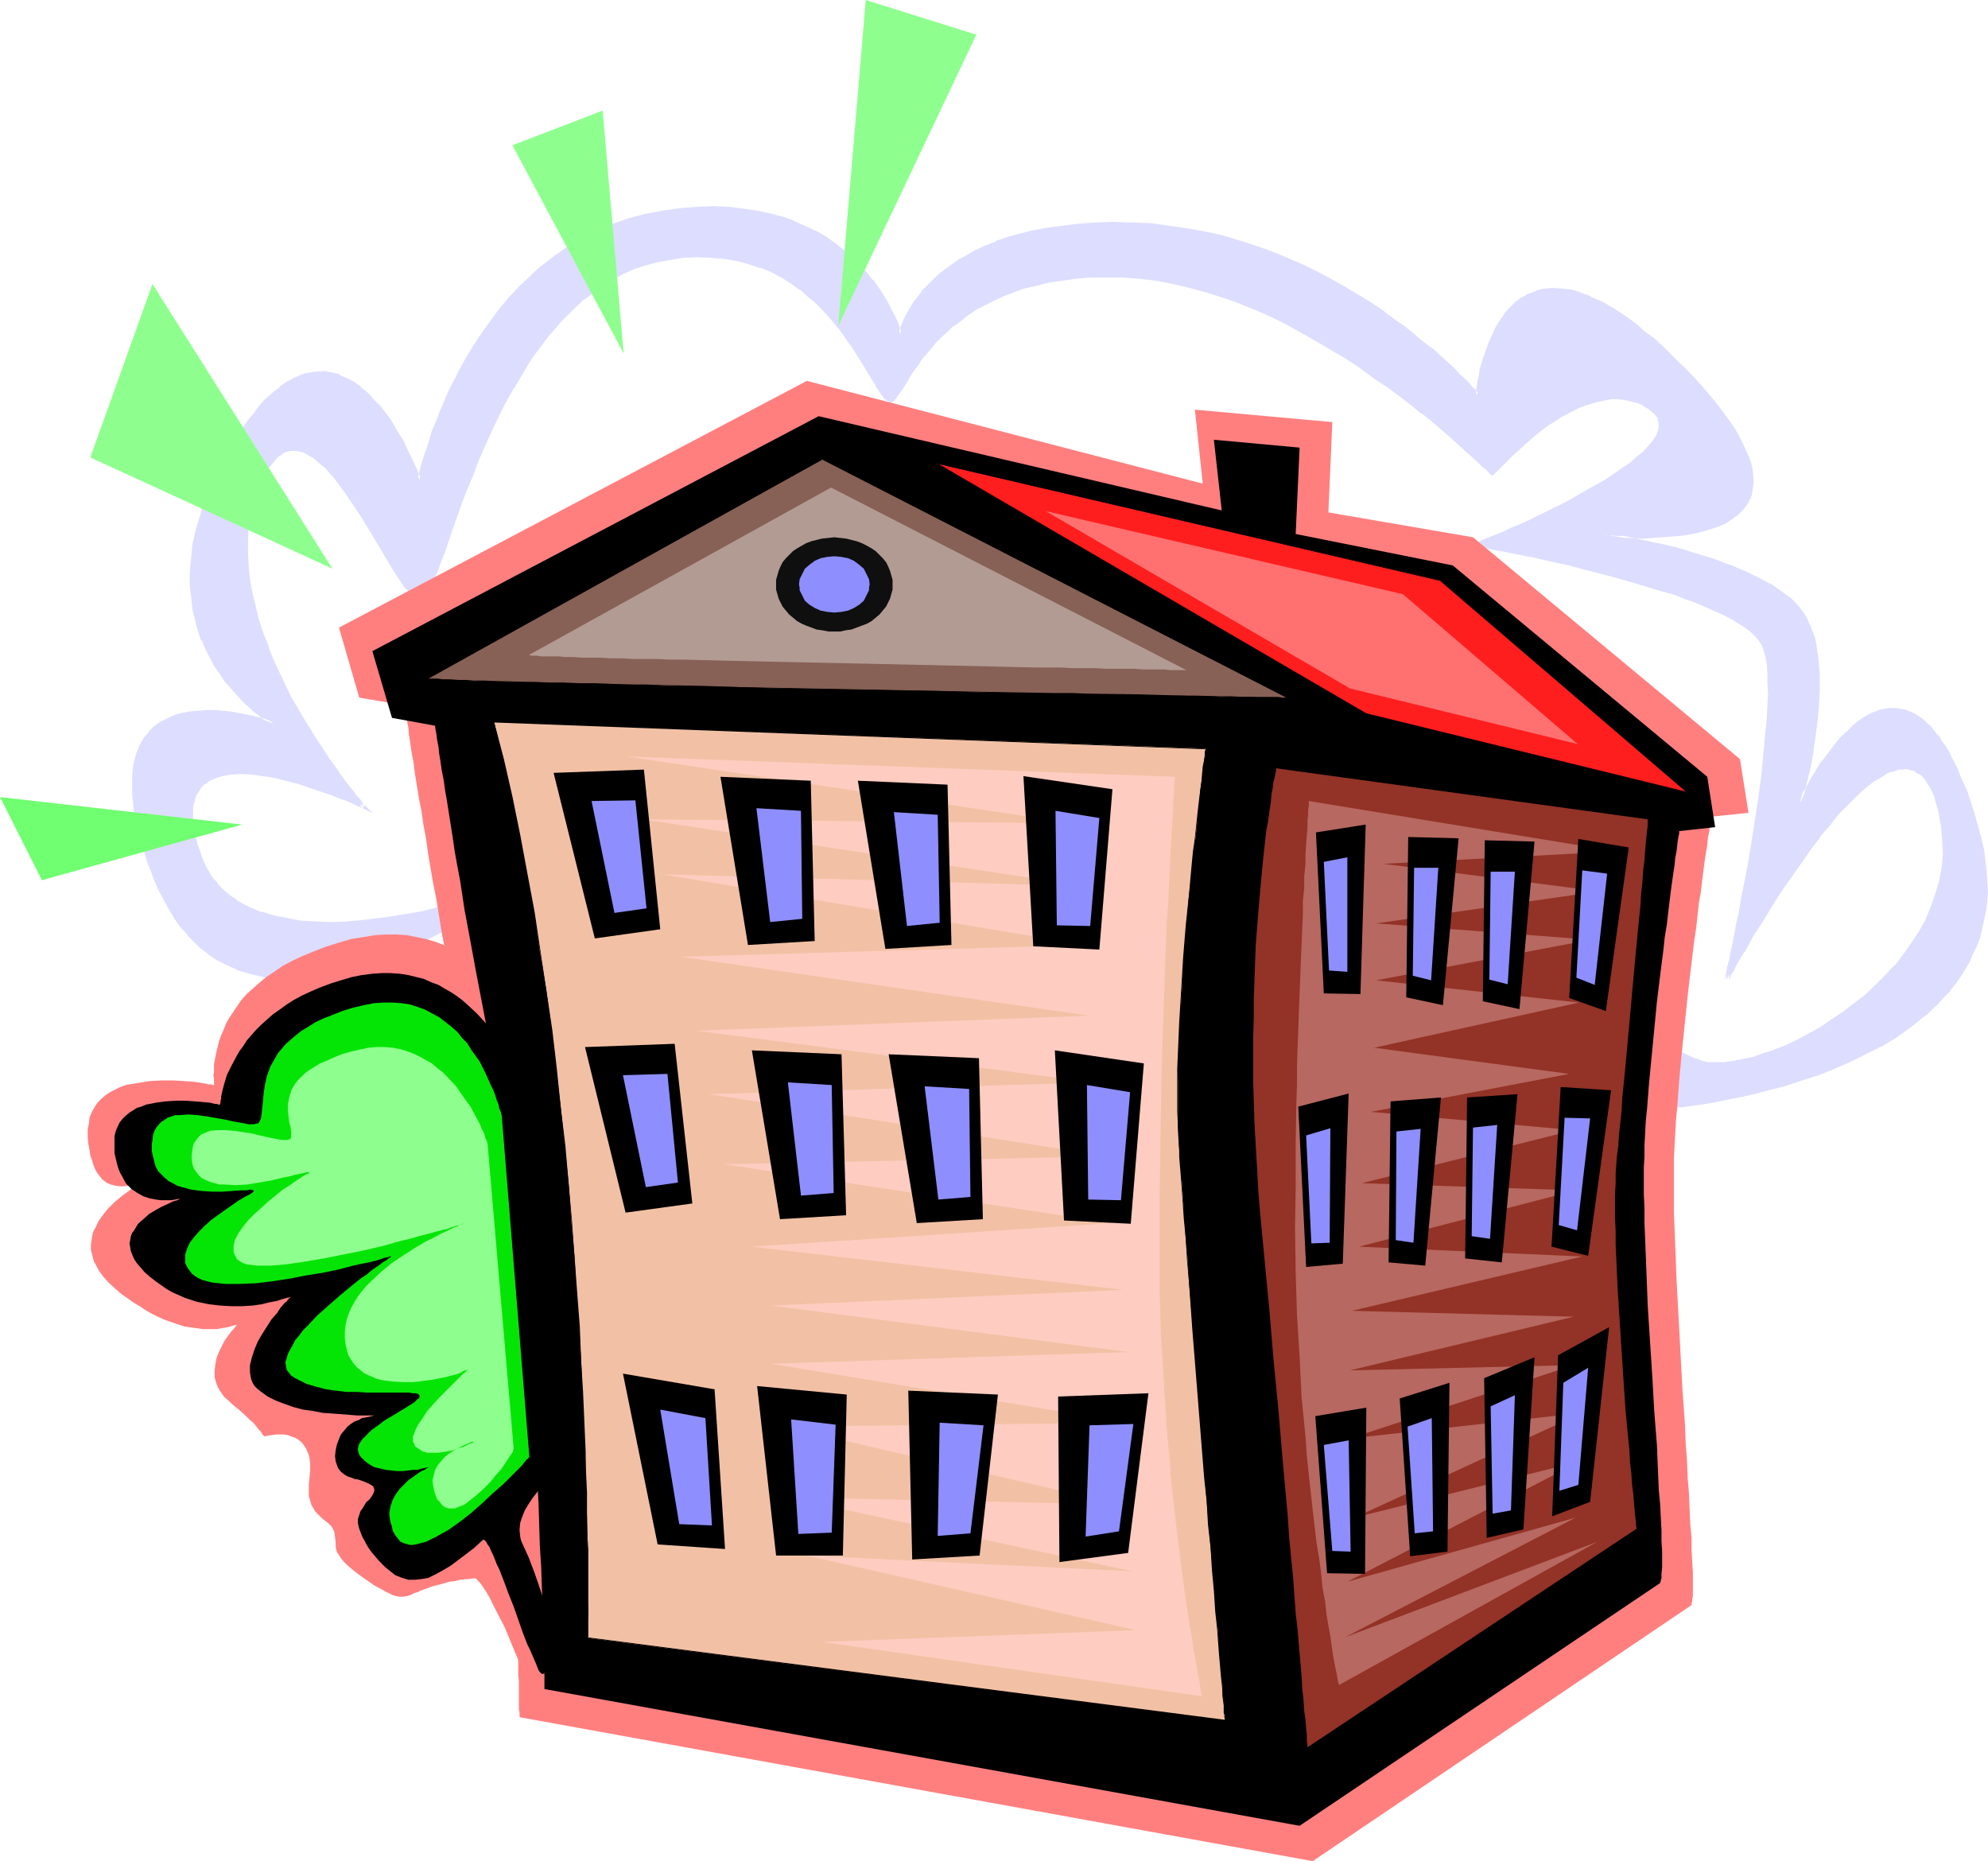
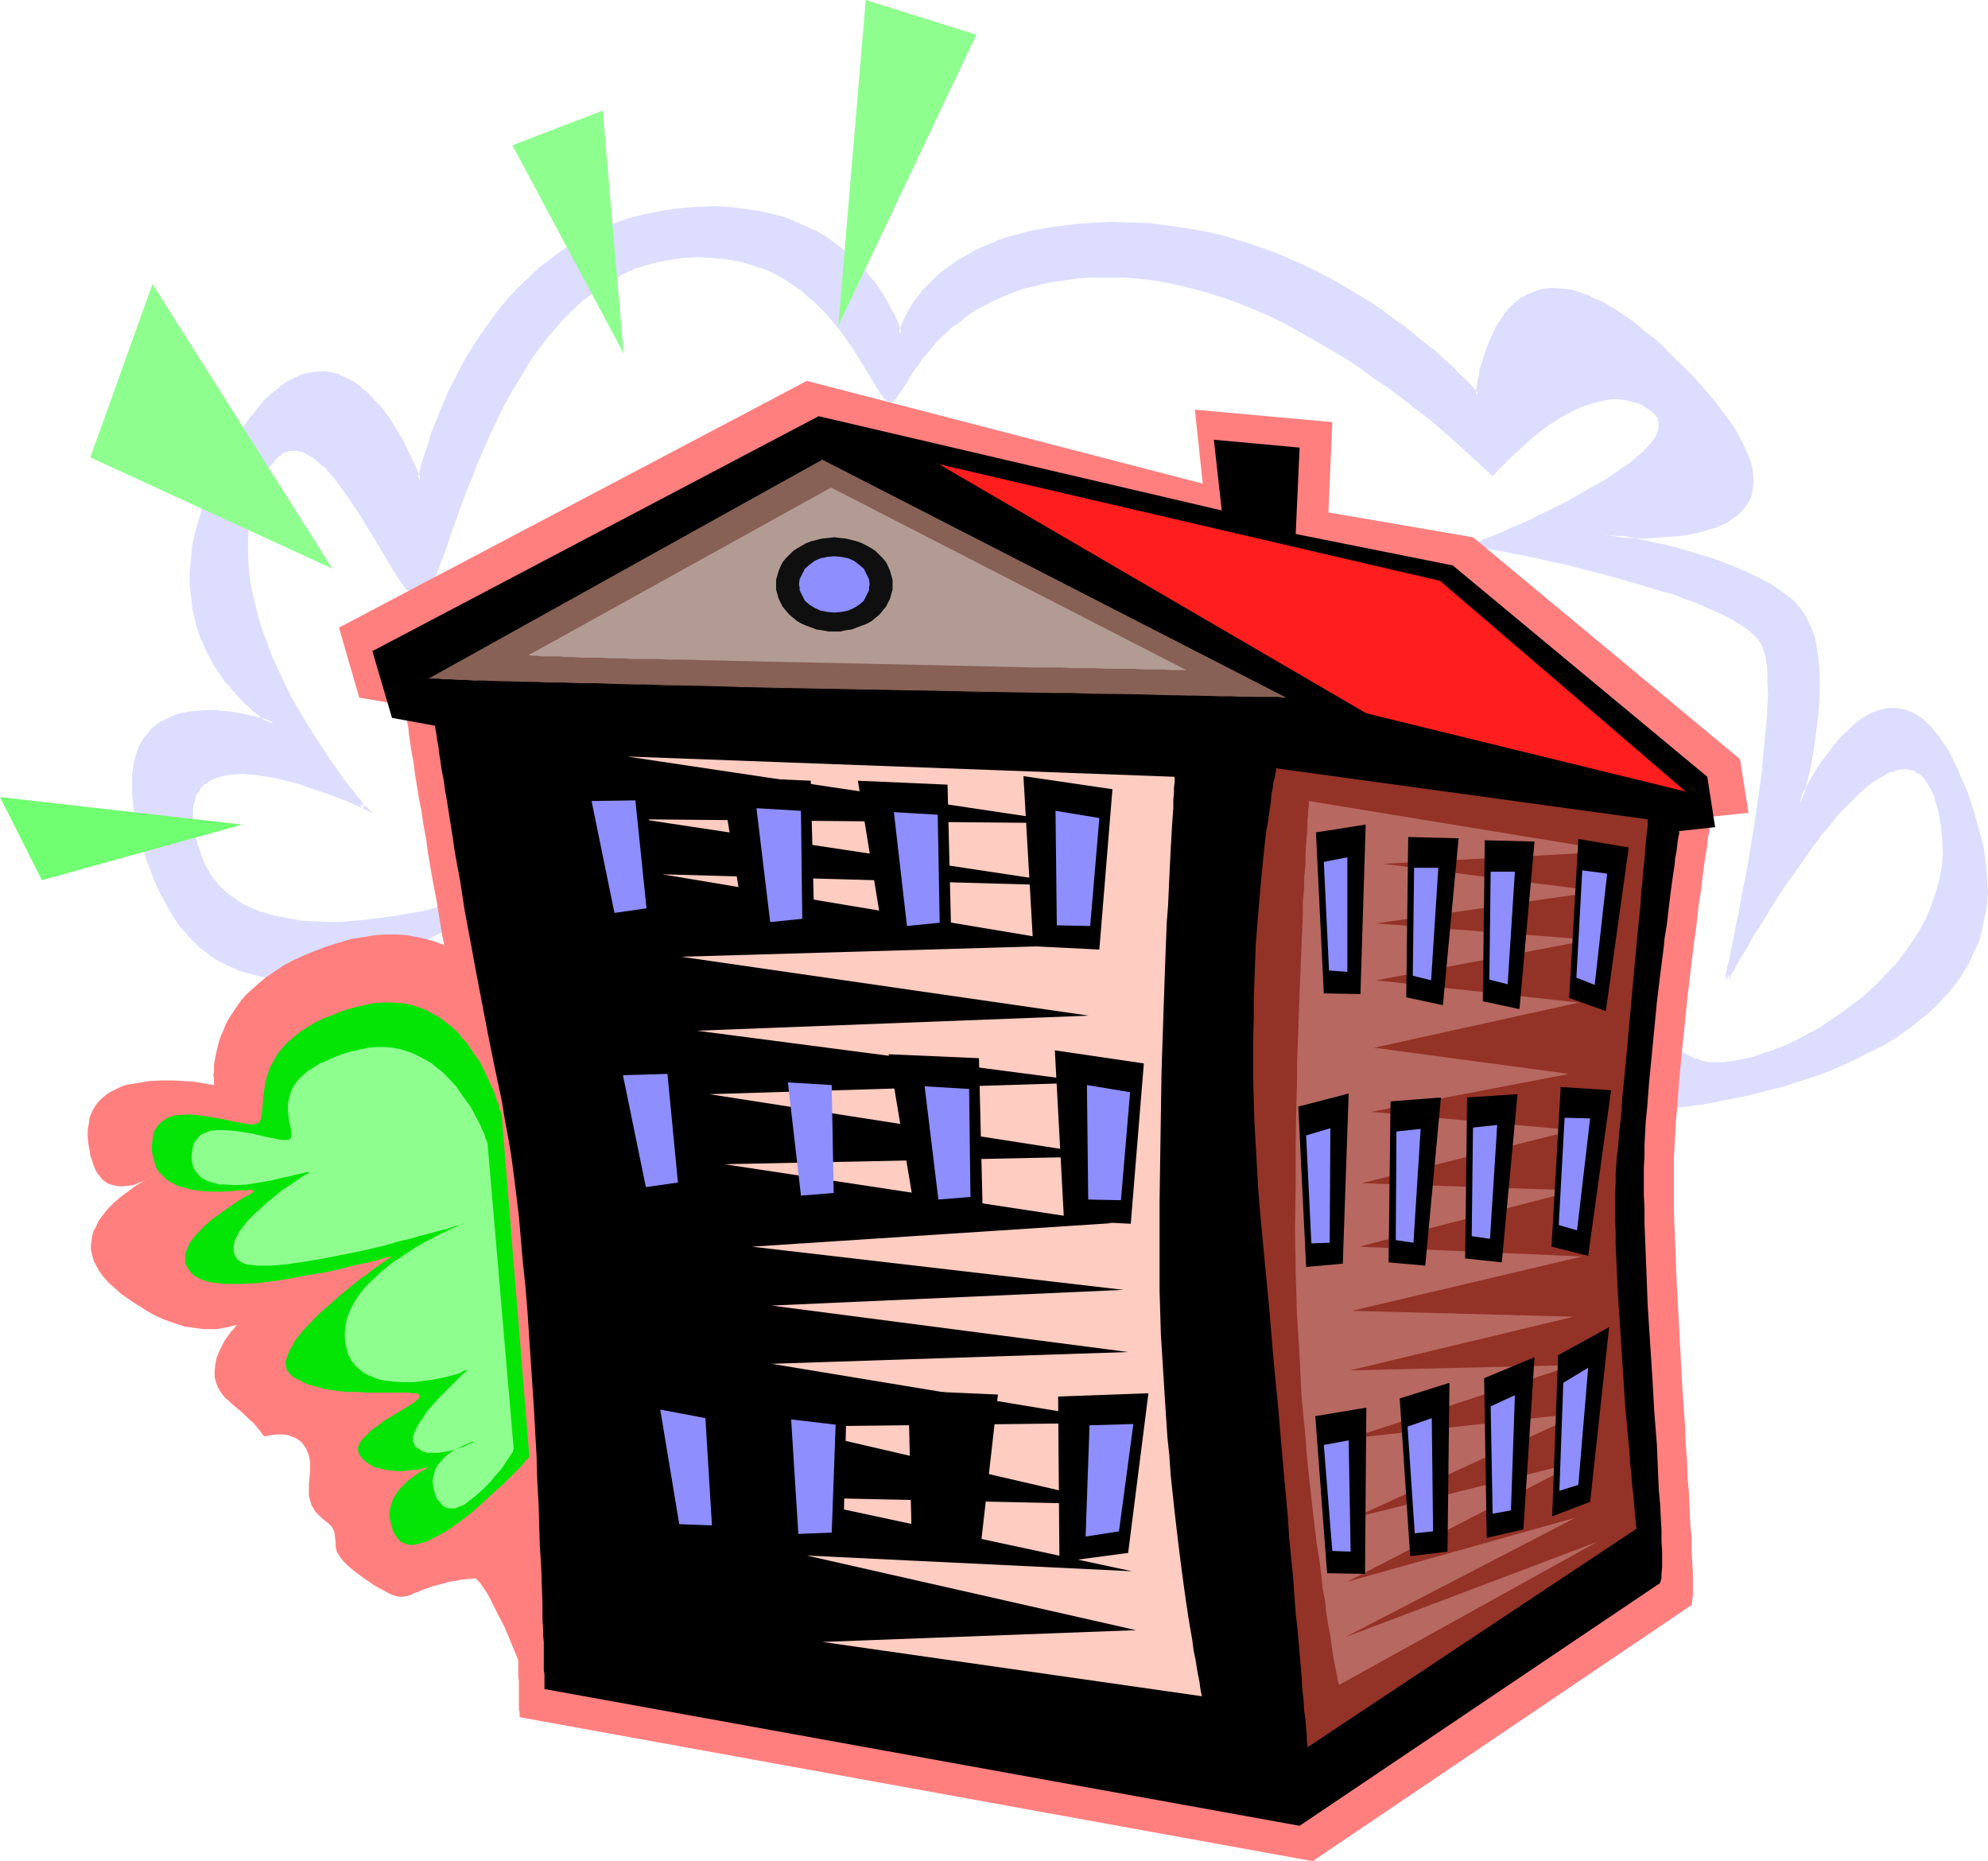
<svg xmlns="http://www.w3.org/2000/svg" xmlns:ns1="http://sodipodi.sourceforge.net/DTD/sodipodi-0.dtd" xmlns:ns2="http://www.inkscape.org/namespaces/inkscape" version="1.0" width="129.895mm" height="121.592mm" id="svg78" ns1:docname="Apartment Building 14.wmf">
  <ns1:namedview id="namedview78" pagecolor="#ffffff" bordercolor="#000000" borderopacity="0.25" ns2:showpageshadow="2" ns2:pageopacity="0.0" ns2:pagecheckerboard="0" ns2:deskcolor="#d1d1d1" ns2:document-units="mm" />
  <defs id="defs1">
    <pattern id="WMFhbasepattern" patternUnits="userSpaceOnUse" width="6" height="6" x="0" y="0" />
  </defs>
  <path style="fill:#ddddff;fill-opacity:1;fill-rule:evenodd;stroke:none" d="m 118.776,223.64 h 207.009 l 85.809,49.77 h 0.162 l 0.323,-0.162 h 0.485 0.646 l 0.646,-0.162 h 0.808 l 0.808,-0.162 1.131,-0.162 1.131,-0.162 1.131,-0.162 1.293,-0.162 2.747,-0.485 3.07,-0.485 3.394,-0.808 3.555,-0.808 3.717,-0.808 3.878,-1.131 4.04,-1.293 3.878,-1.293 4.04,-1.616 4.04,-1.616 4.04,-1.939 3.878,-2.101 3.717,-2.262 3.717,-2.424 3.394,-2.747 3.07,-2.909 1.454,-1.616 1.454,-1.454 1.293,-1.777 1.293,-1.616 1.131,-1.777 0.97,-1.939 0.97,-1.939 0.808,-1.939 0.808,-2.101 0.646,-2.101 0.485,-2.262 0.323,-2.101 0.323,-2.424 0.162,-2.424 -0.162,-2.424 v -2.585 l -0.323,-2.585 -0.485,-2.747 -0.646,-2.747 -0.646,-2.747 -0.97,-2.909 -0.808,-2.585 -0.808,-2.585 -0.97,-2.262 -0.808,-2.101 -0.97,-1.939 -0.808,-1.939 -0.97,-1.616 -0.97,-1.616 -0.808,-1.454 -0.97,-1.293 -0.97,-1.131 -0.808,-1.131 -0.97,-0.808 -0.97,-0.97 -0.97,-0.646 -0.808,-0.646 -0.97,-0.485 -0.97,-0.323 -0.808,-0.323 -1.939,-0.323 h -1.778 l -1.778,0.485 -1.778,0.485 -1.616,0.97 -1.616,0.97 -1.616,1.293 -1.454,1.454 -1.616,1.454 -1.293,1.616 -2.586,3.393 -1.131,1.616 -1.131,1.616 -0.97,1.454 -0.808,1.454 -0.808,1.454 -0.485,0.97 -0.485,0.97 -0.323,0.808 -0.323,0.485 v 0.162 -0.162 -0.162 l 0.162,-0.485 0.162,-0.646 0.162,-0.646 0.162,-0.808 0.323,-0.97 0.162,-1.131 0.323,-1.131 0.323,-1.293 0.646,-2.909 0.646,-3.232 0.485,-3.393 0.323,-3.555 0.323,-3.717 0.323,-3.717 -0.162,-3.878 -0.162,-3.555 -0.646,-3.555 -0.323,-1.616 -0.485,-1.616 -0.646,-1.454 -0.646,-1.454 -0.808,-1.454 -0.97,-1.293 -1.131,-1.293 -1.293,-1.293 -1.616,-1.131 -1.454,-1.131 -1.778,-1.131 -1.939,-0.97 -1.778,-0.97 -2.101,-0.97 -4.04,-1.777 -4.363,-1.454 -4.363,-1.293 -4.202,-1.293 -4.04,-0.97 -1.939,-0.485 -1.778,-0.323 -1.616,-0.323 -1.616,-0.323 -1.454,-0.323 -1.293,-0.323 -1.131,-0.162 -0.97,-0.162 -0.808,-0.162 h -0.646 l -0.323,-0.162 h -0.162 0.162 l 0.646,0.162 h 0.808 l 1.131,0.162 h 1.454 1.616 l 1.778,0.162 h 2.101 l 2.101,-0.162 h 2.101 l 4.686,-0.485 2.262,-0.323 2.262,-0.485 2.101,-0.485 2.101,-0.808 1.939,-0.808 1.778,-0.97 1.616,-1.131 1.293,-1.454 0.97,-1.454 0.485,-0.808 0.323,-0.97 0.162,-0.97 0.323,-0.97 v -0.97 -1.131 l -0.162,-1.131 -0.162,-1.293 -0.323,-1.293 -0.485,-1.293 -0.485,-1.454 -0.646,-1.454 -0.808,-1.616 -0.97,-1.616 -1.131,-1.616 -1.131,-1.777 -1.293,-1.777 -1.454,-1.939 -1.616,-1.939 -1.778,-2.101 -1.939,-2.101 -2.101,-2.262 -2.262,-2.101 -2.101,-2.101 -1.939,-1.939 -1.939,-1.777 -1.939,-1.454 -1.939,-1.616 -1.778,-1.293 -1.778,-1.293 -1.778,-1.131 -1.454,-0.97 -1.616,-0.808 -1.616,-0.808 -1.454,-0.646 -1.454,-0.646 -1.293,-0.323 -1.454,-0.485 -1.131,-0.162 -1.293,-0.323 h -2.424 l -2.101,0.162 -1.939,0.485 -1.939,0.808 -1.616,0.97 -1.616,1.131 -1.293,1.293 -1.293,1.454 -0.97,1.616 -0.97,1.616 -0.97,1.777 -0.808,1.777 -0.646,1.777 -0.485,1.616 -0.485,1.777 -0.485,1.616 -0.323,1.454 -0.162,1.293 -0.162,1.131 -0.162,0.97 -0.162,0.646 v 0.485 0.162 l -0.162,-0.162 -0.162,-0.323 -0.646,-0.646 -0.646,-0.646 -0.808,-0.97 -1.131,-1.131 -1.293,-1.131 -1.293,-1.454 -1.616,-1.454 -1.778,-1.616 -1.939,-1.777 -2.101,-1.616 -2.262,-1.939 -2.424,-1.777 -2.586,-1.939 -2.747,-1.939 -2.909,-1.939 -3.07,-1.939 -3.232,-1.939 -3.232,-1.777 -3.394,-1.939 -3.717,-1.777 -3.555,-1.616 -3.878,-1.454 -4.04,-1.454 -4.04,-1.454 -4.202,-1.131 -4.363,-0.97 -4.363,-0.97 -4.525,-0.646 -4.525,-0.485 -4.848,-0.162 -4.686,-0.162 -4.363,0.162 -4.202,0.323 -3.878,0.323 -3.717,0.646 -3.394,0.646 -3.232,0.808 -3.07,0.808 -2.747,0.97 -2.586,1.131 -2.424,1.131 -2.262,1.131 -1.939,1.293 -1.939,1.131 -1.778,1.293 -1.454,1.293 -1.454,1.454 -1.293,1.293 -1.131,1.131 -0.97,1.293 -0.808,1.293 -0.808,1.131 -0.646,1.131 -0.485,0.97 -0.485,0.97 -0.485,0.808 -0.323,0.808 -0.162,0.646 -0.162,0.485 -0.162,0.485 v 0.162 0.162 -0.162 l -0.162,-0.323 -0.162,-0.485 -0.323,-0.646 -0.323,-0.808 -0.323,-1.131 -0.485,-0.97 -0.646,-1.293 -0.808,-1.293 -0.646,-1.454 -0.97,-1.454 -1.131,-1.454 -1.131,-1.616 -1.293,-1.616 -1.293,-1.616 -1.616,-1.616 -1.616,-1.616 -1.939,-1.454 -1.939,-1.454 -2.262,-1.454 -2.262,-1.293 -2.424,-1.293 -2.586,-1.131 -2.909,-0.97 -2.909,-0.97 -3.232,-0.646 -3.394,-0.485 -3.555,-0.323 -3.717,-0.162 -4.04,0.162 -4.202,0.323 -4.363,0.485 -4.363,0.97 -4.202,1.131 -4.04,1.293 -3.717,1.616 -3.717,1.939 -3.394,1.939 -3.232,2.262 -3.07,2.424 -2.747,2.585 -2.747,2.585 -2.586,2.747 -2.262,2.747 -2.262,2.909 -2.101,2.909 -1.778,2.909 -1.778,2.909 -1.616,2.909 -1.616,2.909 -1.293,2.909 -1.293,2.585 -0.97,2.585 -0.97,2.585 -0.97,2.424 -0.808,2.101 -0.646,2.101 -0.485,1.777 -0.485,1.616 -0.323,1.293 -0.323,1.131 -0.162,0.808 v 0.323 l -0.162,0.323 v -0.162 l -0.162,-0.485 -0.323,-0.646 -0.323,-0.97 -0.485,-1.131 -0.646,-1.293 -0.646,-1.454 -0.808,-1.616 -0.97,-1.616 -0.97,-1.777 -2.262,-3.555 -1.131,-1.777 -1.454,-1.777 L 91.95,98.893 90.496,97.277 88.88,95.984 87.264,94.692 85.486,93.722 83.709,92.914 81.77,92.429 79.83,92.106 h -1.939 l -2.101,0.323 -1.131,0.323 -0.97,0.485 -1.131,0.485 -1.131,0.646 -1.131,0.808 -1.131,0.808 -1.131,0.97 -1.131,0.97 -1.293,1.131 -1.131,1.293 -1.131,1.454 -1.293,1.616 -1.131,1.616 -1.293,1.777 -1.293,2.101 -1.293,2.101 -1.131,2.101 -1.131,2.101 -1.131,2.101 -0.97,2.101 -0.808,1.939 -0.808,2.101 -1.293,3.717 -0.97,3.717 -0.808,3.717 -0.485,3.393 -0.162,3.232 v 3.07 l 0.162,3.07 0.485,2.747 0.485,2.747 0.808,2.585 0.808,2.424 0.97,2.262 1.131,2.262 1.131,1.939 1.293,1.939 1.131,1.616 1.454,1.616 1.293,1.454 1.293,1.454 1.131,1.131 1.293,1.131 0.97,0.97 1.131,0.808 0.97,0.646 0.808,0.485 0.646,0.485 0.485,0.323 0.162,0.162 0.162,0.162 -0.162,-0.162 h -0.323 l -0.646,-0.323 -0.97,-0.323 -1.131,-0.162 -1.131,-0.485 -1.454,-0.323 -1.616,-0.323 -1.616,-0.162 -1.778,-0.323 -1.778,-0.162 -1.939,-0.162 h -1.939 -1.939 l -1.939,0.323 -1.939,0.323 -1.778,0.485 -1.778,0.646 -1.616,0.97 -1.616,0.97 -1.293,1.293 -1.293,1.616 -0.97,1.777 -0.808,2.101 -0.323,1.131 -0.323,1.131 -0.323,1.293 v 1.454 l -0.162,1.454 v 1.616 l 0.162,1.454 0.162,1.777 0.162,1.777 0.323,1.939 0.323,1.939 0.646,2.101 0.485,2.262 0.646,2.262 0.808,2.424 0.808,2.424 0.97,2.585 1.131,2.262 0.97,2.101 1.131,2.101 1.131,1.939 1.293,1.777 1.293,1.616 1.293,1.616 1.293,1.293 1.454,1.454 1.454,1.131 1.454,0.97 1.454,0.97 1.454,0.97 1.616,0.808 1.616,0.646 1.616,0.646 1.616,0.485 3.232,0.646 3.394,0.485 3.394,0.162 3.555,-0.162 3.394,-0.485 3.394,-0.485 3.394,-0.808 3.232,-0.808 3.232,-1.131 3.232,-1.131 3.07,-1.293 2.747,-1.293 2.747,-1.293 2.586,-1.293 2.424,-1.293 2.262,-1.293 1.939,-1.131 1.616,-1.131 1.454,-0.808 1.131,-0.808 0.485,-0.323 0.323,-0.162 0.323,-0.323 0.162,-0.162 h 0.162 z m 17.453,-7.918 h -0.162 l -0.646,0.323 -0.485,0.162 -0.485,0.323 -0.646,0.162 -0.808,0.323 -1.778,0.646 -1.939,0.646 -2.424,0.808 -2.586,0.97 -2.747,0.808 -3.07,0.97 -3.232,0.808 -3.394,0.97 -3.555,0.808 -3.555,0.808 -3.878,0.808 -3.717,0.646 -3.878,0.485 -3.878,0.485 -3.717,0.323 h -3.878 -3.717 l -3.555,-0.323 -3.394,-0.485 -3.394,-0.646 -3.232,-0.97 -3.07,-1.293 -1.293,-0.646 -1.454,-0.808 -1.293,-0.808 -1.293,-0.97 -1.131,-0.97 -1.131,-1.131 -0.97,-1.293 -0.97,-1.293 -0.808,-1.293 -0.808,-1.454 -0.646,-1.616 -0.646,-1.616 -0.485,-1.616 -0.485,-1.616 -0.323,-1.454 -0.323,-1.454 -0.162,-1.293 v -1.293 -1.131 -1.131 l 0.162,-0.97 0.323,-0.97 0.162,-0.808 0.485,-0.808 0.808,-1.454 1.131,-1.131 1.293,-0.808 1.616,-0.808 1.616,-0.485 1.939,-0.323 1.778,-0.162 h 2.101 l 2.101,0.323 2.262,0.162 2.101,0.485 2.262,0.323 4.525,1.131 4.202,1.454 1.939,0.646 1.778,0.646 1.778,0.646 1.616,0.646 1.293,0.646 1.131,0.485 0.97,0.323 0.808,0.323 0.323,0.323 h 0.162 l -0.162,-0.162 -0.323,-0.323 -0.485,-0.646 -0.646,-0.97 -0.97,-0.97 -0.97,-1.454 -1.131,-1.454 -1.293,-1.616 -1.454,-1.939 -1.293,-2.101 -1.616,-2.262 -1.454,-2.262 -1.616,-2.585 -1.616,-2.585 -1.616,-2.747 -1.616,-2.909 -1.454,-3.07 -1.454,-3.07 -1.454,-3.07 -1.293,-3.232 -1.293,-3.232 -0.97,-3.232 -0.97,-3.393 -0.808,-3.232 -0.646,-3.393 -0.323,-3.393 -0.162,-3.393 v -3.232 l 0.162,-3.393 0.646,-3.232 0.808,-3.232 1.131,-3.07 0.646,-1.454 0.646,-1.454 0.646,-1.131 0.646,-1.131 0.646,-0.97 0.646,-0.808 0.808,-0.646 0.646,-0.646 0.646,-0.485 0.808,-0.323 0.808,-0.323 0.646,-0.162 h 1.454 l 1.454,0.323 1.616,0.646 1.454,0.97 1.454,1.293 1.616,1.293 1.454,1.777 1.454,1.777 1.616,1.939 1.454,2.101 2.747,4.525 2.747,4.525 2.586,4.363 1.293,2.101 1.131,1.939 1.131,1.777 1.131,1.454 0.97,1.293 0.97,1.131 0.808,0.97 0.808,0.485 0.323,0.162 h 0.323 l 0.323,-0.162 0.323,-0.162 0.323,-0.162 0.323,-0.323 0.485,-0.97 0.646,-1.454 0.808,-1.616 0.808,-1.939 0.808,-2.262 0.808,-2.424 0.97,-2.747 0.97,-2.909 1.131,-3.07 1.293,-3.393 1.293,-3.232 1.293,-3.555 1.454,-3.555 1.454,-3.717 1.778,-3.555 1.616,-3.717 1.939,-3.717 1.939,-3.555 2.101,-3.555 2.262,-3.393 2.424,-3.393 2.424,-3.07 2.586,-3.07 2.747,-2.747 2.909,-2.747 3.07,-2.262 3.232,-2.101 3.394,-1.939 1.778,-0.808 1.778,-0.646 1.778,-0.646 1.778,-0.485 1.939,-0.485 2.101,-0.323 3.717,-0.485 3.717,-0.323 3.555,0.162 3.232,0.323 3.232,0.485 2.909,0.808 2.747,0.97 2.747,1.131 2.424,1.293 2.262,1.454 2.262,1.454 2.101,1.777 1.939,1.616 1.778,1.777 1.616,1.777 1.616,1.939 1.454,1.939 1.454,1.777 1.293,1.939 1.131,1.777 0.97,1.616 1.131,1.777 0.808,1.454 0.97,1.454 0.646,1.293 0.808,1.131 0.646,0.97 0.485,0.808 0.646,0.485 0.323,0.323 0.485,0.162 0.485,-0.162 0.323,-0.485 0.485,-0.485 0.485,-0.646 0.485,-0.808 0.646,-0.808 0.646,-0.97 0.323,-0.646 0.323,-0.485 0.646,-1.131 0.808,-1.131 0.808,-1.293 0.97,-1.454 1.131,-1.293 1.131,-1.293 1.131,-1.454 1.454,-1.454 1.454,-1.293 1.454,-1.454 1.778,-1.293 1.778,-1.293 2.101,-1.293 2.101,-1.293 2.262,-1.131 2.424,-0.97 2.424,-1.131 2.747,-0.808 3.07,-0.808 3.07,-0.646 3.232,-0.646 3.555,-0.323 3.555,-0.323 3.878,-0.162 h 4.04 l 4.363,0.323 4.04,0.485 4.202,0.808 4.202,0.97 4.202,1.131 4.04,1.293 4.04,1.616 4.04,1.616 4.04,1.777 3.878,1.939 3.717,1.939 3.717,2.101 3.717,2.262 3.394,2.101 3.555,2.262 3.232,2.262 3.232,2.262 2.909,2.262 2.909,2.101 2.747,2.101 2.586,2.101 2.262,2.101 2.262,1.777 1.939,1.777 1.778,1.616 1.616,1.454 1.454,1.293 1.131,1.131 0.97,0.808 0.646,0.646 0.323,0.485 0.162,0.162 0.162,-0.162 0.162,-0.162 0.323,-0.323 0.485,-0.485 0.646,-0.485 0.646,-0.646 0.646,-0.808 0.97,-0.97 0.97,-0.808 0.97,-0.97 2.262,-2.101 2.586,-2.101 2.747,-2.101 2.909,-1.939 3.07,-1.777 1.616,-0.808 1.616,-0.646 1.616,-0.485 1.616,-0.485 1.616,-0.323 1.616,-0.162 h 1.616 1.616 l 1.778,0.323 1.454,0.485 1.616,0.646 1.454,0.97 0.808,0.485 0.485,0.485 0.646,0.485 0.323,0.646 0.323,0.485 0.162,0.646 0.162,1.131 -0.162,1.293 -0.646,1.293 -0.808,1.293 -1.131,1.454 -1.293,1.454 -1.616,1.293 -1.616,1.454 -1.939,1.454 -2.101,1.454 -2.262,1.293 -4.525,2.747 -4.848,2.585 -4.848,2.424 -2.262,1.131 -2.424,1.131 -2.101,0.97 -2.101,0.97 -1.939,0.808 -1.616,0.646 -1.454,0.646 -1.454,0.646 -0.97,0.485 -0.808,0.323 -0.485,0.162 h -0.162 l 0.162,0.162 h 0.485 l 0.97,0.162 1.131,0.162 1.454,0.323 1.778,0.323 1.939,0.485 2.262,0.323 2.262,0.646 2.586,0.485 2.747,0.646 2.909,0.646 2.909,0.646 3.07,0.646 6.302,1.616 6.302,1.777 6.302,1.939 2.909,0.97 3.07,0.97 2.747,1.131 2.747,0.97 2.424,1.131 2.424,1.131 2.101,1.131 1.939,1.293 1.616,1.131 1.454,1.293 0.97,1.131 0.808,1.293 0.646,1.293 0.323,1.777 0.323,1.939 0.323,2.262 v 2.424 2.747 2.909 l -0.162,3.07 -0.323,3.232 -0.323,3.393 -0.323,3.393 -0.485,3.555 -0.808,7.272 -1.131,7.11 -1.293,7.11 -0.646,3.393 -0.485,3.393 -0.646,3.07 -0.485,3.07 -0.646,2.909 -0.485,2.585 -0.485,2.424 -0.485,2.262 -0.323,1.777 -0.485,1.616 -0.162,1.293 -0.162,0.485 -0.162,0.485 v 0.323 0.323 l -0.162,0.162 0.162,-0.323 0.162,-0.162 0.162,-0.485 0.323,-0.485 0.323,-0.485 0.323,-0.646 0.485,-0.808 0.97,-1.777 1.131,-2.101 1.454,-2.262 1.454,-2.585 1.616,-2.585 1.778,-2.909 1.939,-2.909 1.939,-3.07 4.202,-6.14 2.262,-2.909 2.101,-3.07 2.424,-2.747 2.262,-2.747 2.262,-2.424 2.262,-2.262 2.101,-1.939 2.262,-1.616 2.101,-1.454 1.131,-0.485 0.97,-0.485 0.97,-0.323 0.97,-0.323 h 0.97 0.97 0.808 l 0.97,0.323 0.808,0.323 0.808,0.485 0.808,0.646 0.646,0.808 0.646,0.97 0.646,1.131 0.646,1.293 0.646,1.293 0.485,1.616 0.485,1.777 0.323,1.777 0.323,1.939 0.323,3.555 0.162,3.555 -0.323,3.393 -0.646,3.393 -0.97,3.232 -1.131,3.232 -1.454,3.07 -1.616,3.07 -1.778,2.747 -2.101,2.909 -2.262,2.585 -2.262,2.585 -2.586,2.585 -2.424,2.262 -2.747,2.101 -2.747,2.101 -2.747,1.939 -2.909,1.777 -2.747,1.616 -2.909,1.454 -2.747,1.293 -2.747,1.131 -2.747,0.97 -2.586,0.808 -2.586,0.646 -2.262,0.485 -2.262,0.323 h -2.101 l -1.939,-0.162 -1.778,-0.323 -1.454,-0.485 -100.677,-46.053 z" id="path1" />
  <path style="fill:#ddddff;fill-opacity:1;fill-rule:evenodd;stroke:none" d="m 118.937,223.963 -0.162,0.162 h 207.009 -0.162 l 85.809,49.608 h 0.485 0.323 0.485 -0.162 0.646 l 0.646,-0.162 0.808,-0.162 h 0.97 l 0.97,-0.162 1.131,-0.162 1.131,-0.162 1.293,-0.162 2.909,-0.485 3.07,-0.646 3.232,-0.646 h 0.162 l 3.555,-0.808 3.717,-0.97 3.878,-0.97 3.878,-1.293 4.04,-1.293 h 0.162 l 4.04,-1.616 v 0 l 4.04,-1.777 3.878,-1.939 3.878,-1.939 h 0.162 l 3.717,-2.262 3.555,-2.585 v 0 l 3.394,-2.747 h 0.162 l 3.07,-2.909 1.454,-1.616 1.454,-1.454 v -0.162 l 1.293,-1.616 1.293,-1.777 1.131,-1.777 v 0 l 1.131,-1.939 0.808,-1.939 0.97,-1.939 v 0 l 0.808,-2.101 0.485,-2.101 0.485,-2.262 v 0 l 0.485,-2.262 0.323,-2.424 v 0 l 0.162,-2.424 -0.162,-2.424 -0.162,-2.585 v 0 l -0.323,-2.585 -0.323,-2.747 -0.646,-2.747 v 0 l -0.808,-2.909 -0.808,-2.909 -0.808,-2.585 -0.808,-2.424 v -0.162 l -0.97,-2.262 v 0 l -0.97,-2.101 -0.808,-2.101 -0.97,-1.777 -0.808,-1.616 v -0.162 l -0.97,-1.616 -0.97,-1.293 -0.808,-1.454 h -0.162 l -0.97,-1.131 -0.808,-1.131 v 0 l -0.97,-0.808 -0.97,-0.97 v 0 l -0.97,-0.646 -0.97,-0.646 v 0 l -0.97,-0.485 -0.97,-0.323 v -0.162 l -0.808,-0.162 h -0.162 l -1.778,-0.323 h -1.939 l -1.778,0.323 h -0.162 l -1.616,0.646 h -0.162 l -1.616,0.808 v 0 l -1.778,1.131 v 0 l -1.616,1.293 v 0 l -1.454,1.454 -1.616,1.454 -1.293,1.616 -0.162,0.162 -2.424,3.232 -1.293,1.616 -0.97,1.616 -0.97,1.616 v 0 l -0.808,1.454 -0.808,1.454 -0.646,0.97 -0.485,0.97 -0.323,0.808 -0.323,0.646 0.808,0.162 v -0.162 0.323 l 0.162,-0.323 0.162,-0.646 v 0.162 l 0.162,-0.646 0.162,-0.646 0.162,-0.808 0.323,-0.97 0.162,-1.131 0.323,-1.131 v -0.162 l 0.323,-1.293 v 0.162 l 0.646,-2.909 v -0.162 l 0.485,-3.07 0.485,-3.555 0.485,-3.555 0.323,-3.717 v 0 l 0.162,-3.717 v -3.878 l -0.323,-3.555 v -0.162 l -0.485,-3.393 v 0 l -0.323,-1.777 -0.646,-1.616 -0.485,-1.454 -0.162,-0.162 -0.646,-1.454 v 0 l -0.808,-1.454 -0.97,-1.293 v 0 l -1.131,-1.293 -1.293,-1.293 h -0.162 l -1.454,-1.131 -1.616,-1.131 -1.616,-1.131 h -0.162 l -1.778,-0.97 -1.939,-0.97 -1.939,-0.97 -4.202,-1.777 h -0.162 l -4.202,-1.616 -4.363,-1.293 -4.202,-1.293 -4.04,-0.97 v 0 l -1.939,-0.323 v 0 l -1.778,-0.485 h -0.162 l -1.616,-0.323 -1.616,-0.323 -1.454,-0.323 -1.293,-0.323 -1.131,-0.162 -0.97,-0.162 h -0.808 v 0 l -0.485,-0.162 h -0.162 l -0.323,-0.162 h -0.162 v 0.97 h 0.162 v 0 h 0.485 l 0.97,0.162 h 1.131 v 0 l 1.454,0.162 h 1.616 l 1.778,0.162 h 2.101 l 2.101,-0.162 2.101,-0.162 h 0.162 l 4.525,-0.323 2.262,-0.323 2.262,-0.485 v 0 l 2.262,-0.646 2.101,-0.646 v 0 l 1.939,-0.808 h 0.162 l 1.616,-1.131 1.616,-1.131 v 0 l 1.454,-1.454 1.131,-1.616 v 0 l 0.323,-0.808 h 0.162 l 0.323,-0.97 0.162,-0.97 v 0 l 0.162,-0.97 v -0.162 l 0.162,-0.97 v -1.131 l -0.162,-1.293 -0.162,-1.293 v 0 l -0.323,-1.293 -0.485,-1.293 v -0.162 l -0.646,-1.293 -0.646,-1.454 -0.808,-1.616 -0.808,-1.616 v 0 l -1.131,-1.777 -1.131,-1.616 -1.454,-1.939 -1.454,-1.939 v 0 l -1.616,-1.939 v 0 l -1.778,-2.101 -1.939,-2.101 -2.101,-2.262 -2.262,-2.101 -4.04,-4.04 -2.586,-1.131 v 0 l 1.939,1.777 4.04,4.04 2.262,2.101 2.101,2.262 1.939,2.101 1.778,2.101 v -0.162 l 1.616,1.939 v 0 l 1.454,1.939 1.293,1.939 1.131,1.616 1.131,1.777 v -0.162 l 0.808,1.777 0.808,1.454 0.646,1.454 0.646,1.454 v -0.162 l 0.323,1.454 0.323,1.293 v -0.162 l 0.162,1.293 0.162,1.131 v 0 1.131 0.97 0 l -0.162,0.97 v -0.162 l -0.323,0.97 -0.323,0.97 h 0.162 l -0.485,0.808 v -0.162 l -1.131,1.616 0.162,-0.162 -1.293,1.454 v -0.162 l -1.616,1.131 -1.778,1.131 h 0.162 l -1.939,0.808 v 0 l -2.101,0.646 -2.101,0.485 v 0 l -2.262,0.485 -2.262,0.485 -4.525,0.323 v 0 l -2.101,0.162 h -2.101 -2.101 -1.778 l -1.616,-0.162 h -1.454 0.162 l -1.131,-0.162 h -0.97 l -0.485,-0.162 h -0.162 -0.162 v 0.97 h 0.162 v 0 h 0.323 -0.162 l 0.646,0.162 v 0 l 0.808,0.162 0.97,0.162 1.131,0.162 1.293,0.162 1.454,0.323 1.616,0.323 1.778,0.323 h -0.162 l 1.939,0.485 v 0 l 1.939,0.323 h -0.162 l 4.04,1.131 4.202,1.131 4.363,1.454 4.363,1.454 h -0.162 l 4.202,1.616 1.939,0.97 1.939,0.97 1.939,1.131 h -0.162 l 1.778,0.97 1.616,1.131 1.454,1.293 v -0.162 l 1.293,1.293 1.131,1.293 v 0 l 0.97,1.131 0.808,1.454 v 0 l 0.646,1.454 -0.162,-0.162 0.646,1.616 0.485,1.616 0.323,1.616 v 0 l 0.646,3.393 v 0 l 0.162,3.555 0.162,3.878 -0.162,3.717 v -0.162 l -0.323,3.717 -0.485,3.717 -0.485,3.393 -0.646,3.232 v -0.162 l -0.646,2.909 v 0 l -0.162,1.293 v 0 l -0.323,1.131 -0.323,1.131 -0.162,0.97 -0.323,0.808 -0.162,0.808 -0.162,0.485 v 0.485 0 l -0.162,0.323 v 1.939 l 1.131,-2.262 0.323,-0.646 0.485,-0.97 0.646,-1.131 0.646,-1.293 0.97,-1.454 v 0 l 0.808,-1.616 1.131,-1.454 1.131,-1.777 2.586,-3.232 v 0 l 1.293,-1.616 1.616,-1.454 1.454,-1.454 v 0 l 1.454,-1.293 v 0.162 l 1.778,-1.131 h -0.162 l 1.778,-0.808 h -0.162 l 1.778,-0.485 v 0 l 1.778,-0.485 h -0.162 1.778 v 0 l 1.778,0.323 v 0 l 0.808,0.323 v -0.162 l 0.97,0.485 0.97,0.485 h -0.162 l 0.97,0.485 0.97,0.808 -0.162,-0.162 0.97,0.97 0.97,0.808 v 0 l 0.808,0.97 0.97,1.131 v 0 l 0.808,1.454 0.97,1.293 0.97,1.616 v 0 l 0.808,1.616 0.97,1.939 0.808,1.939 0.97,2.101 v 0 l 0.808,2.424 v -0.162 l 0.808,2.585 0.97,2.585 0.808,2.747 0.808,2.909 v 0 l 0.485,2.747 0.485,2.585 0.323,2.747 v -0.162 l 0.162,2.585 v 2.424 l -0.162,2.424 v 0 l -0.323,2.262 -0.323,2.262 v 0 l -0.485,2.101 -0.646,2.262 -0.808,1.939 h 0.162 l -0.808,1.939 -0.97,1.939 -1.131,1.777 v 0 l -1.131,1.777 -1.293,1.777 -1.131,1.616 v 0 l -1.454,1.616 -1.454,1.454 -3.07,2.909 v 0 l -3.394,2.747 v -0.162 l -3.555,2.585 -3.878,2.262 h 0.162 l -3.878,2.101 -4.04,1.939 -4.04,1.616 v -0.162 l -4.04,1.616 h 0.162 l -4.04,1.454 -4.04,1.131 -3.878,1.131 -3.717,0.808 -3.555,0.97 v 0 l -3.232,0.646 -3.07,0.485 -2.747,0.485 -1.293,0.162 -1.293,0.323 h -1.131 l -0.97,0.162 -0.808,0.162 h -0.97 l -0.646,0.162 h 0.162 -0.646 v 0 l -0.485,0.162 h -0.323 v 0 h -0.162 0.162 L 325.947,223.317 H 118.453 Z" id="path2" />
  <path style="fill:#ddddff;fill-opacity:1;fill-rule:evenodd;stroke:none" d="m 410.14,84.996 -1.939,-1.777 h -0.162 l -1.939,-1.454 -1.778,-1.616 v 0 l -1.939,-1.454 -1.616,-1.131 -1.778,-1.131 -1.616,-0.97 v 0 l -1.616,-0.97 -1.616,-0.646 -1.454,-0.646 v -0.162 l -1.454,-0.485 v 0 l -1.293,-0.485 -1.454,-0.485 v 0 l -1.293,-0.162 -1.293,-0.162 v 0 l -2.424,-0.162 v 0 l -2.101,0.162 h -0.162 l -1.939,0.485 v 0.162 l -1.939,0.646 -1.616,0.97 h -0.162 l -1.454,1.131 -0.162,0.162 -1.293,1.293 -1.293,1.454 v 0.162 l -1.131,1.616 v 0 l -0.97,1.616 -0.808,1.777 -0.808,1.777 v 0 l -0.646,1.777 -0.646,1.777 -0.485,1.616 -0.485,1.616 v 0 l -0.162,1.454 -0.323,1.293 -0.162,1.131 -0.162,0.97 v 0.808 l -0.162,0.323 v 0.323 l 0.808,-0.323 -0.162,-0.162 v 0 l -0.162,-0.323 v 0 l -0.646,-0.646 -0.646,-0.646 -0.808,-0.97 -1.131,-1.131 -1.293,-1.131 -1.293,-1.454 -1.616,-1.454 -1.778,-1.616 -1.939,-1.777 h -0.162 l -2.101,-1.616 -2.262,-1.939 v 0 l -2.424,-1.939 -2.586,-1.777 -2.747,-2.101 -2.909,-1.939 -2.909,-1.777 -3.232,-1.939 v 0 l -3.394,-1.939 -3.394,-1.777 -3.555,-1.777 -3.717,-1.616 -3.878,-1.616 v 0 l -4.04,-1.454 -4.04,-1.293 -4.202,-1.293 -4.363,-0.97 v 0 l -4.525,-0.808 -4.525,-0.646 -4.525,-0.646 v 0 l -4.848,-0.162 -4.686,-0.162 -4.363,0.162 -4.202,0.323 v 0 l -3.878,0.485 -3.717,0.485 -3.394,0.646 h -0.162 l -3.232,0.808 -2.909,0.808 -2.909,0.97 v 0.162 l -2.586,0.97 -2.424,1.131 -2.262,1.293 v 0 l -2.101,1.131 -1.778,1.293 -1.778,1.293 v 0 l -1.616,1.293 v 0 l -1.454,1.454 -1.293,1.293 -1.131,1.131 v 0.162 l -0.97,1.293 -0.97,1.131 -0.646,1.131 -0.646,1.131 v 0 l -0.646,1.131 -0.485,0.97 -0.323,0.808 -0.323,0.808 v 0 l -0.323,0.646 -0.162,0.646 -0.162,0.323 v 0.323 0.162 h 0.97 v -0.162 l -0.485,-0.97 h 0.162 l -0.323,-0.646 v 0 l -0.323,-0.97 v 0.162 l -0.323,-0.97 -0.162,-0.162 -0.485,-1.131 -0.646,-1.131 -0.646,-1.293 -0.808,-1.454 v 0 l -0.97,-1.616 -0.97,-1.454 -1.131,-1.616 h -0.162 l -1.293,-1.616 v 0 l -1.293,-1.616 -1.616,-1.616 -1.616,-1.454 h -0.162 l -1.778,-1.616 v 0 l -2.101,-1.616 -2.101,-1.454 -2.262,-1.293 h -0.162 l -2.424,-1.131 -2.586,-1.131 -0.162,-0.162 -2.747,-0.97 -3.07,-0.808 v 0 l -3.232,-0.646 -3.232,-0.485 -3.717,-0.485 v 0 l -3.717,-0.162 -4.04,0.162 h -0.162 l -4.04,0.323 -4.525,0.646 -4.363,0.808 v 0 l -4.202,1.131 -4.04,1.454 v 0 l -3.878,1.616 -3.555,1.777 v 0 l -3.394,2.101 -3.232,2.262 -3.07,2.424 h -0.162 l -2.747,2.585 -2.747,2.585 -2.586,2.747 -2.262,2.747 -0.162,0.162 -2.101,2.909 -2.101,2.909 -1.939,2.909 -1.778,2.909 v 0 l -1.616,2.909 -1.454,2.909 -1.454,2.747 -1.131,2.747 -1.131,2.585 v 0.162 l -0.97,2.424 v 0 l -0.97,2.262 v 0.162 l -0.646,2.262 -0.646,1.939 -0.646,1.777 -0.485,1.616 -0.323,1.293 -0.323,1.131 -0.162,0.808 v 0 0.485 0 l -0.162,0.162 0.97,-0.162 h -0.162 l -0.162,-0.485 v 0 l -0.162,-0.646 h -0.162 l -0.323,-0.97 -0.485,-1.131 -0.646,-1.293 -1.454,-3.07 -0.808,-1.777 v 0 l -1.131,-1.777 -2.101,-3.555 -1.293,-1.777 -1.293,-1.616 -0.162,-0.162 -1.454,-1.454 -1.454,-1.616 -1.616,-1.293 v -0.162 L 87.587,94.368 85.81,93.399 h -0.162 l -1.778,-0.808 v -0.162 l -1.939,-0.485 v 0 L 79.992,91.621 h -0.162 l -1.939,0.97 h 1.939 v 0 l 1.939,0.162 v 0 l 1.778,0.646 v 0 l 1.778,0.646 v 0 l 1.616,1.131 1.778,1.131 h -0.162 l 1.616,1.293 1.454,1.454 1.454,1.616 v 0 l 1.293,1.777 1.293,1.616 2.262,3.555 0.97,1.777 v 0 l 0.808,1.616 1.616,3.07 0.485,1.293 0.485,1.131 0.485,0.97 h -0.162 l 0.323,0.646 v 0 l 0.162,0.485 0.646,1.131 0.323,-1.293 0.162,-0.485 v 0.162 l 0.162,-0.97 0.323,-0.97 0.323,-1.454 0.485,-1.454 0.485,-1.939 0.646,-1.939 0.808,-2.262 v 0.162 l 0.808,-2.424 v 0 l 0.97,-2.585 v 0.162 l 1.131,-2.747 1.131,-2.585 1.454,-2.909 1.454,-2.747 1.616,-3.07 v 0.162 l 1.778,-2.909 1.778,-2.909 2.101,-2.909 2.262,-2.909 v 0 l 2.262,-2.747 2.586,-2.747 2.747,-2.585 2.747,-2.585 v 0 l 3.07,-2.262 3.232,-2.262 3.394,-2.101 h -0.162 l 3.717,-1.777 3.717,-1.616 v 0 l 4.04,-1.454 4.04,-1.131 v 0 l 4.363,-0.808 4.525,-0.485 4.04,-0.323 v 0 l 4.04,-0.162 3.717,0.162 v 0 l 3.555,0.323 3.232,0.485 3.232,0.646 v 0 l 2.909,0.97 2.909,0.97 -0.162,-0.162 2.747,1.131 2.424,1.293 v 0 l 2.262,1.293 2.101,1.454 2.101,1.454 v 0 l 1.778,1.454 v 0 l 1.616,1.616 1.616,1.616 1.293,1.616 v -0.162 l 1.293,1.616 v 0 l 1.131,1.616 0.97,1.616 0.97,1.454 v -0.162 l 0.808,1.454 0.646,1.293 0.646,1.293 0.646,1.131 -0.162,-0.162 0.485,0.97 v 0.162 l 0.323,0.808 v 0 l 0.162,0.646 v 0 l 0.323,0.485 v 0.323 -0.162 0.162 h 0.97 v -0.162 0.162 -0.162 l 0.162,-0.485 0.162,-0.485 0.162,-0.646 v 0 l 0.323,-0.646 0.323,-0.97 0.485,-0.808 0.485,-1.131 v 0 l 0.646,-0.97 0.808,-1.293 0.97,-1.131 0.97,-1.293 h -0.162 l 1.131,-1.293 1.293,-1.131 1.454,-1.454 v 0 l 1.454,-1.293 v 0.162 l 1.778,-1.293 1.778,-1.293 2.101,-1.293 h -0.162 l 2.262,-1.131 2.424,-1.131 2.586,-1.131 v 0.162 l 2.747,-0.97 3.07,-0.97 3.232,-0.646 h -0.162 l 3.555,-0.646 3.717,-0.646 3.878,-0.485 h -0.162 l 4.202,-0.162 4.363,-0.162 h 4.686 l 4.848,0.323 h -0.162 l 4.686,0.485 4.525,0.646 4.363,0.97 v 0 l 4.202,0.97 4.202,1.131 4.04,1.293 4.04,1.454 v 0 l 3.717,1.616 3.717,1.616 3.555,1.777 3.555,1.777 3.232,1.777 v 0 l 3.232,1.939 2.909,1.939 2.909,1.939 2.747,1.939 2.586,1.939 2.424,1.939 v -0.162 l 2.262,1.939 2.101,1.616 v 0 l 1.939,1.777 1.778,1.616 1.616,1.454 1.293,1.454 1.293,1.131 1.131,1.131 0.808,0.97 0.646,0.646 0.646,0.646 v -0.162 l 0.162,0.323 v 0.162 l 0.97,0.808 v -1.131 0 -0.485 -0.646 l 0.162,-0.97 0.162,-1.131 0.323,-1.293 0.323,-1.454 v 0 l 0.485,-1.454 0.485,-1.777 0.485,-1.616 0.646,-1.777 v 0 l 0.646,-1.777 0.97,-1.616 0.97,-1.777 v 0.162 l 1.131,-1.616 h -0.162 l 1.293,-1.454 1.293,-1.293 v 0 l 1.616,-1.131 h -0.162 l 1.616,-0.97 1.939,-0.808 -0.162,0.162 2.101,-0.485 h -0.162 l 2.262,-0.323 h -0.162 l 2.424,0.162 h -0.162 l 1.293,0.162 1.293,0.323 v 0 l 1.293,0.323 1.293,0.485 v 0 l 1.454,0.646 v -0.162 l 1.454,0.646 1.616,0.808 1.454,0.97 v 0 l 1.616,0.808 1.778,1.293 1.616,1.131 1.939,1.293 v 0 l 1.778,1.616 1.939,1.454 z" id="path3" />
-   <path style="fill:#ddddff;fill-opacity:1;fill-rule:evenodd;stroke:none" d="m 79.83,91.621 -1.939,0.162 h -0.162 l -2.101,0.323 v 0 l -0.97,0.323 h -0.162 l -0.97,0.485 -1.131,0.485 -1.131,0.646 H 71.104 l -0.97,0.646 -1.131,0.808 v 0.162 l -1.293,0.97 v 0 l -1.131,0.97 -1.293,1.131 -1.131,1.293 -1.131,1.454 v 0.162 l -1.293,1.454 v 0 l -1.293,1.777 -1.293,1.777 -1.131,1.939 -1.293,2.101 v 0 l -1.293,2.262 -1.131,2.101 -0.97,2.101 -0.97,2.101 -0.808,1.939 -0.808,2.101 h -0.162 l -1.131,3.878 -1.131,3.717 v 0 l -0.808,3.555 -0.323,3.393 -0.323,3.393 v 3.232 l 0.323,2.909 0.323,2.909 0.646,2.747 v 0 l 0.646,2.585 0.808,2.424 h 0.162 l 0.97,2.262 1.131,2.262 v 0 l 1.131,2.101 1.293,1.777 1.131,1.777 v 0 l 1.454,1.616 v 0 l 1.293,1.454 1.293,1.454 1.131,1.131 1.293,1.131 0.97,0.97 h 0.162 l 0.97,0.808 0.97,0.808 0.808,0.485 0.646,0.485 0.485,0.323 0.323,0.162 h 0.162 l 0.323,-0.808 v 0 l -0.646,-0.162 -0.646,-0.162 -0.808,-0.323 -1.131,-0.323 -1.293,-0.323 -1.293,-0.323 h -0.162 l -1.454,-0.323 -1.778,-0.323 -1.778,-0.323 -1.778,-0.162 v 0 l -1.939,-0.162 h -1.939 l -1.939,0.162 h -0.162 l -1.939,0.162 -1.778,0.323 h -0.162 l -1.778,0.485 v 0 l -1.778,0.808 -1.616,0.808 h -0.162 l -1.454,1.131 h -0.162 l -1.293,1.293 v 0.162 l -1.293,1.454 v 0 l -1.131,1.939 v 0 l -0.808,2.101 v 0 l -0.323,1.131 -0.323,1.293 v 0 l -0.162,1.293 -0.162,1.454 v 0 1.454 1.616 1.454 0.162 l 0.162,1.777 0.162,1.777 0.323,1.777 0.485,2.101 v 0 l 0.485,2.101 0.485,2.262 0.808,2.262 0.646,2.424 0.97,2.424 v 0 l 0.97,2.585 v 0 l 0.97,2.262 1.131,2.101 1.131,2.101 v 0 l 1.131,1.939 1.131,1.777 1.293,1.777 h 0.162 l 1.293,1.454 v 0.162 l 2.747,2.747 v 0 l 1.454,1.131 1.454,1.131 1.454,0.97 1.616,0.808 v 0 l 1.616,0.808 1.616,0.646 v 0.162 l 1.616,0.485 1.616,0.485 v 0 l 3.394,0.808 3.394,0.485 v 0 h 3.394 3.555 v 0 l 3.394,-0.485 3.394,-0.485 h 0.162 l 3.394,-0.808 3.232,-0.97 3.232,-0.97 3.07,-1.131 h 0.162 l 3.07,-1.293 v 0 l 2.909,-1.293 2.747,-1.454 2.424,-1.293 2.424,-1.293 2.262,-1.131 v 0 l 1.939,-1.131 1.778,-1.131 1.293,-0.97 1.293,-0.646 0.323,-0.323 0.485,-0.323 v 0 l 0.323,-0.323 v 0 h 0.162 v 0 l 0.162,-0.162 v -0.162 l -0.485,-0.646 -0.162,0.162 h 0.162 -0.162 v 0 l -0.162,0.162 v 0 l -0.323,0.323 v -0.162 l -0.485,0.323 -0.485,0.323 -1.131,0.808 -1.293,0.808 -1.778,1.131 -1.939,1.131 v 0 l -2.101,1.131 -2.424,1.293 -2.586,1.454 -2.747,1.293 -2.909,1.293 v -0.162 l -3.07,1.293 h 0.162 l -3.232,1.131 -3.07,1.131 -3.394,0.808 -3.394,0.808 h 0.162 l -3.394,0.646 -3.555,0.323 h 0.162 l -3.555,0.162 -3.394,-0.162 h 0.162 l -3.394,-0.485 -3.394,-0.646 h 0.162 l -1.616,-0.485 -1.616,-0.646 v 0.162 l -1.616,-0.808 -1.616,-0.646 h 0.162 l -1.616,-0.97 -1.454,-0.97 -1.454,-1.131 -1.454,-1.131 v 0.162 l -2.747,-2.747 v 0 l -1.131,-1.454 v 0 l -1.293,-1.777 -1.131,-1.777 -1.293,-1.939 v 0.162 l -1.131,-2.101 -0.97,-2.101 -0.97,-2.424 v 0 l -0.97,-2.424 v 0 l -0.808,-2.424 -0.808,-2.424 -0.646,-2.262 -0.646,-2.101 -0.485,-2.101 v 0 l -0.323,-1.939 -0.323,-1.939 -0.162,-1.777 -0.323,-1.777 v 0 -1.454 -1.616 -1.454 0 l 0.162,-1.293 0.162,-1.293 v 0 l 0.323,-1.131 0.323,-1.131 v 0 l 0.97,-2.101 h -0.162 l 0.97,-1.777 v 0 l 1.293,-1.454 v 0 l 1.293,-1.293 v 0.162 l 1.454,-1.131 v 0 l 1.616,-0.97 1.778,-0.646 v 0 l 1.778,-0.323 v 0 l 1.778,-0.485 1.939,-0.162 v 0 h 1.939 1.939 l 1.939,0.162 h -0.162 l 1.939,0.162 1.616,0.162 1.778,0.323 1.454,0.323 v 0 l 1.454,0.323 1.293,0.485 0.97,0.162 0.97,0.323 0.646,0.162 0.485,0.162 h -0.162 0.162 l 0.323,-0.808 v 0 0 l -0.323,-0.162 -0.485,-0.323 -0.646,-0.485 -0.808,-0.485 -0.808,-0.646 -1.131,-0.97 v 0.162 l -0.97,-0.97 -1.293,-1.131 -1.131,-1.131 -1.293,-1.454 -1.293,-1.454 v 0.162 l -1.454,-1.616 h 0.162 l -1.293,-1.777 -1.131,-1.777 -1.293,-2.101 v 0 l -0.97,-2.101 -0.97,-2.262 v 0 l -0.97,-2.424 -0.646,-2.424 v 0 l -0.485,-2.747 -0.485,-2.747 -0.162,-3.07 v 0 -3.07 0 l 0.162,-3.232 0.485,-3.393 0.808,-3.555 v 0 l 0.97,-3.717 1.293,-3.717 v 0 l 0.808,-1.939 0.808,-2.101 0.97,-2.101 0.97,-2.101 1.131,-2.101 1.293,-2.101 v 0 l 1.293,-2.101 1.131,-1.939 1.293,-1.777 1.293,-1.777 h -0.162 l 1.293,-1.454 v 0 l 1.131,-1.454 1.131,-1.293 1.293,-1.131 1.131,-0.97 v 0 l 1.131,-0.97 v 0 l 1.131,-0.808 1.131,-0.646 h -0.162 l 1.131,-0.646 1.131,-0.646 1.131,-0.323 h -0.162 l 1.131,-0.323 h -0.162 l 2.101,-0.323 v 0 z" id="path4" />
+   <path style="fill:#ddddff;fill-opacity:1;fill-rule:evenodd;stroke:none" d="m 79.83,91.621 -1.939,0.162 h -0.162 l -2.101,0.323 v 0 l -0.97,0.323 h -0.162 l -0.97,0.485 -1.131,0.485 -1.131,0.646 H 71.104 l -0.97,0.646 -1.131,0.808 v 0.162 l -1.293,0.97 v 0 l -1.131,0.97 -1.293,1.131 -1.131,1.293 -1.131,1.454 v 0.162 l -1.293,1.454 v 0 l -1.293,1.777 -1.293,1.777 -1.131,1.939 -1.293,2.101 v 0 l -1.293,2.262 -1.131,2.101 -0.97,2.101 -0.97,2.101 -0.808,1.939 -0.808,2.101 h -0.162 l -1.131,3.878 -1.131,3.717 v 0 l -0.808,3.555 -0.323,3.393 -0.323,3.393 v 3.232 l 0.323,2.909 0.323,2.909 0.646,2.747 l 0.646,2.585 0.808,2.424 h 0.162 l 0.97,2.262 1.131,2.262 v 0 l 1.131,2.101 1.293,1.777 1.131,1.777 v 0 l 1.454,1.616 v 0 l 1.293,1.454 1.293,1.454 1.131,1.131 1.293,1.131 0.97,0.97 h 0.162 l 0.97,0.808 0.97,0.808 0.808,0.485 0.646,0.485 0.485,0.323 0.323,0.162 h 0.162 l 0.323,-0.808 v 0 l -0.646,-0.162 -0.646,-0.162 -0.808,-0.323 -1.131,-0.323 -1.293,-0.323 -1.293,-0.323 h -0.162 l -1.454,-0.323 -1.778,-0.323 -1.778,-0.323 -1.778,-0.162 v 0 l -1.939,-0.162 h -1.939 l -1.939,0.162 h -0.162 l -1.939,0.162 -1.778,0.323 h -0.162 l -1.778,0.485 v 0 l -1.778,0.808 -1.616,0.808 h -0.162 l -1.454,1.131 h -0.162 l -1.293,1.293 v 0.162 l -1.293,1.454 v 0 l -1.131,1.939 v 0 l -0.808,2.101 v 0 l -0.323,1.131 -0.323,1.293 v 0 l -0.162,1.293 -0.162,1.454 v 0 1.454 1.616 1.454 0.162 l 0.162,1.777 0.162,1.777 0.323,1.777 0.485,2.101 v 0 l 0.485,2.101 0.485,2.262 0.808,2.262 0.646,2.424 0.97,2.424 v 0 l 0.97,2.585 v 0 l 0.97,2.262 1.131,2.101 1.131,2.101 v 0 l 1.131,1.939 1.131,1.777 1.293,1.777 h 0.162 l 1.293,1.454 v 0.162 l 2.747,2.747 v 0 l 1.454,1.131 1.454,1.131 1.454,0.97 1.616,0.808 v 0 l 1.616,0.808 1.616,0.646 v 0.162 l 1.616,0.485 1.616,0.485 v 0 l 3.394,0.808 3.394,0.485 v 0 h 3.394 3.555 v 0 l 3.394,-0.485 3.394,-0.485 h 0.162 l 3.394,-0.808 3.232,-0.97 3.232,-0.97 3.07,-1.131 h 0.162 l 3.07,-1.293 v 0 l 2.909,-1.293 2.747,-1.454 2.424,-1.293 2.424,-1.293 2.262,-1.131 v 0 l 1.939,-1.131 1.778,-1.131 1.293,-0.97 1.293,-0.646 0.323,-0.323 0.485,-0.323 v 0 l 0.323,-0.323 v 0 h 0.162 v 0 l 0.162,-0.162 v -0.162 l -0.485,-0.646 -0.162,0.162 h 0.162 -0.162 v 0 l -0.162,0.162 v 0 l -0.323,0.323 v -0.162 l -0.485,0.323 -0.485,0.323 -1.131,0.808 -1.293,0.808 -1.778,1.131 -1.939,1.131 v 0 l -2.101,1.131 -2.424,1.293 -2.586,1.454 -2.747,1.293 -2.909,1.293 v -0.162 l -3.07,1.293 h 0.162 l -3.232,1.131 -3.07,1.131 -3.394,0.808 -3.394,0.808 h 0.162 l -3.394,0.646 -3.555,0.323 h 0.162 l -3.555,0.162 -3.394,-0.162 h 0.162 l -3.394,-0.485 -3.394,-0.646 h 0.162 l -1.616,-0.485 -1.616,-0.646 v 0.162 l -1.616,-0.808 -1.616,-0.646 h 0.162 l -1.616,-0.97 -1.454,-0.97 -1.454,-1.131 -1.454,-1.131 v 0.162 l -2.747,-2.747 v 0 l -1.131,-1.454 v 0 l -1.293,-1.777 -1.131,-1.777 -1.293,-1.939 v 0.162 l -1.131,-2.101 -0.97,-2.101 -0.97,-2.424 v 0 l -0.97,-2.424 v 0 l -0.808,-2.424 -0.808,-2.424 -0.646,-2.262 -0.646,-2.101 -0.485,-2.101 v 0 l -0.323,-1.939 -0.323,-1.939 -0.162,-1.777 -0.323,-1.777 v 0 -1.454 -1.616 -1.454 0 l 0.162,-1.293 0.162,-1.293 v 0 l 0.323,-1.131 0.323,-1.131 v 0 l 0.97,-2.101 h -0.162 l 0.97,-1.777 v 0 l 1.293,-1.454 v 0 l 1.293,-1.293 v 0.162 l 1.454,-1.131 v 0 l 1.616,-0.97 1.778,-0.646 v 0 l 1.778,-0.323 v 0 l 1.778,-0.485 1.939,-0.162 v 0 h 1.939 1.939 l 1.939,0.162 h -0.162 l 1.939,0.162 1.616,0.162 1.778,0.323 1.454,0.323 v 0 l 1.454,0.323 1.293,0.485 0.97,0.162 0.97,0.323 0.646,0.162 0.485,0.162 h -0.162 0.162 l 0.323,-0.808 v 0 0 l -0.323,-0.162 -0.485,-0.323 -0.646,-0.485 -0.808,-0.485 -0.808,-0.646 -1.131,-0.97 v 0.162 l -0.97,-0.97 -1.293,-1.131 -1.131,-1.131 -1.293,-1.454 -1.293,-1.454 v 0.162 l -1.454,-1.616 h 0.162 l -1.293,-1.777 -1.131,-1.777 -1.293,-2.101 v 0 l -0.97,-2.101 -0.97,-2.262 v 0 l -0.97,-2.424 -0.646,-2.424 v 0 l -0.485,-2.747 -0.485,-2.747 -0.162,-3.07 v 0 -3.07 0 l 0.162,-3.232 0.485,-3.393 0.808,-3.555 v 0 l 0.97,-3.717 1.293,-3.717 v 0 l 0.808,-1.939 0.808,-2.101 0.97,-2.101 0.97,-2.101 1.131,-2.101 1.293,-2.101 v 0 l 1.293,-2.101 1.131,-1.939 1.293,-1.777 1.293,-1.777 h -0.162 l 1.293,-1.454 v 0 l 1.131,-1.454 1.131,-1.293 1.293,-1.131 1.131,-0.97 v 0 l 1.131,-0.97 v 0 l 1.131,-0.808 1.131,-0.646 h -0.162 l 1.131,-0.646 1.131,-0.646 1.131,-0.323 h -0.162 l 1.131,-0.323 h -0.162 l 2.101,-0.323 v 0 z" id="path4" />
  <path style="fill:#ddddff;fill-opacity:1;fill-rule:evenodd;stroke:none" d="m 136.067,215.238 -0.162,0.162 -0.646,0.323 v -0.162 l -0.485,0.162 v 0.162 l -0.485,0.162 v 0 l -0.646,0.162 v 0.162 l -0.808,0.323 v -0.162 l -1.616,0.646 -2.101,0.808 -2.424,0.808 -2.424,0.808 -2.909,0.808 -3.07,0.97 -3.232,0.808 -3.394,0.97 -3.555,0.808 -3.555,0.97 v 0 l -3.717,0.646 -3.878,0.646 -3.717,0.485 -3.878,0.485 -3.878,0.323 h 0.162 l -3.878,0.162 -3.717,-0.162 -3.555,-0.162 v 0 l -3.394,-0.646 -3.394,-0.646 v 0 l -3.07,-0.97 v 0.162 L 61.57,223.963 60.277,223.317 v 0 l -1.454,-0.808 -1.131,-0.97 v 0.162 l -1.293,-0.97 v 0 l -1.131,-0.97 -1.131,-1.131 -0.97,-1.293 v 0.162 l -0.97,-1.293 -0.808,-1.454 v 0.162 l -0.808,-1.616 -0.646,-1.454 v 0 l -0.485,-1.616 v 0 l -0.646,-1.616 -0.323,-1.616 v 0.162 l -0.323,-1.616 -0.323,-1.293 -0.162,-1.293 v 0 -1.293 -1.131 -1.131 0.162 l 0.162,-0.97 v 0 l 0.323,-0.97 0.162,-0.808 v 0 l 0.323,-0.808 v 0.162 l 0.97,-1.454 h -0.162 l 1.131,-1.131 v 0.162 l 1.293,-0.97 v 0 l 1.454,-0.646 v 0 l 1.616,-0.485 v 0 l 1.778,-0.323 v 0 l 1.778,-0.162 h 2.101 v 0 l 2.101,0.162 2.101,0.323 2.262,0.323 2.262,0.485 h -0.162 l 4.525,1.131 4.202,1.454 1.939,0.646 1.939,0.646 -0.162,-0.162 1.616,0.808 h 0.162 l 1.616,0.646 -0.162,-0.162 1.454,0.646 1.131,0.485 0.97,0.485 0.646,0.323 0.485,0.162 2.586,1.293 -2.101,-2.101 v 0.162 l -0.323,-0.485 -0.485,-0.646 h 0.162 L 88.557,196.978 v 0 l -0.97,-1.131 h 0.162 l -1.131,-1.293 -1.131,-1.454 -1.293,-1.777 -1.293,-1.939 -1.454,-1.939 -1.454,-2.262 -1.616,-2.424 -1.616,-2.585 -1.616,-2.585 -1.616,-2.747 v 0 l -1.616,-2.747 -1.454,-3.07 -1.454,-3.07 -1.454,-3.07 -1.293,-3.232 h 0.162 l -1.293,-3.07 -1.131,-3.393 -0.808,-3.393 -0.808,-3.232 v 0 l -0.646,-3.393 -0.323,-3.393 v 0.162 l -0.162,-3.393 v -3.232 0 l 0.162,-3.393 0.646,-3.232 v 0.162 l 0.808,-3.232 1.131,-3.07 h -0.162 l 0.646,-1.454 0.646,-1.293 0.646,-1.293 v 0 l 0.646,-0.97 0.808,-0.97 0.646,-0.808 h -0.162 l 0.808,-0.646 h -0.162 l 0.808,-0.646 v 0.162 l 0.646,-0.646 v 0 l 0.646,-0.323 v 0 l 0.646,-0.162 v 0 l 0.646,-0.162 v 0 h 1.454 v 0 l 1.454,0.323 -0.162,-0.162 1.454,0.808 v 0 l 1.454,0.808 v 0 l 1.454,1.293 1.616,1.293 1.454,1.777 v -0.162 l 1.454,1.939 v 0 l 1.454,1.939 1.454,2.101 2.909,4.363 2.747,4.525 3.878,6.464 1.131,1.939 1.131,1.777 1.131,1.616 0.808,1.293 h 0.162 l 0.97,1.131 v 0 l 0.808,0.97 0.808,0.485 0.646,0.162 h 0.323 0.485 l 0.485,-0.162 0.485,-0.808 0.808,-0.97 v 0 l 0.646,-1.454 0.646,-1.616 0.808,-1.939 v 0 l 0.808,-2.262 0.97,-2.424 1.939,-5.817 1.131,-3.07 1.131,-3.232 1.293,-3.393 1.454,-3.393 v 0 l 1.293,-3.555 v 0 l 3.232,-7.272 1.778,-3.717 1.778,-3.555 2.101,-3.717 v 0.162 l 2.101,-3.555 2.101,-3.555 2.424,-3.232 2.424,-3.232 v 0.162 l 2.586,-3.07 2.747,-2.747 2.909,-2.747 v 0.162 l 3.07,-2.424 3.07,-2.101 v 0 l 3.394,-1.777 1.778,-0.808 1.778,-0.808 -0.162,0.162 1.939,-0.646 1.778,-0.485 1.939,-0.485 v 0 l 1.939,-0.323 3.878,-0.646 h -0.162 l 3.717,-0.162 3.555,0.162 h -0.162 l 3.394,0.323 -3.232,-1.131 v 0 l -3.555,-0.162 -3.717,0.162 v 0 l -3.878,0.485 -1.939,0.323 v 0 l -1.939,0.485 -1.939,0.485 -1.778,0.646 -0.162,0.162 -1.616,0.646 -1.778,0.808 -3.394,1.777 h -0.162 l -3.232,2.101 -2.909,2.424 h -0.162 l -2.909,2.747 -2.747,2.747 -2.586,3.07 v 0 l -2.586,3.232 -2.262,3.232 -2.262,3.555 -2.101,3.393 v 0.162 l -1.939,3.555 -1.939,3.717 -1.778,3.555 -3.232,7.272 v 0 l -1.454,3.717 v 0 l -1.293,3.555 -1.293,3.393 -1.293,3.232 -0.97,3.07 -2.101,5.656 -0.808,2.424 -0.808,2.262 v 0 l -0.808,1.939 -0.646,1.616 -0.646,1.293 v 0 l -0.646,0.97 h 0.162 l -0.646,0.485 h 0.162 l -0.323,0.162 0.162,-0.162 -0.323,0.162 v 0 h -0.323 0.162 l -0.485,-0.162 h 0.162 l -0.808,-0.485 0.162,0.162 -0.808,-0.808 v 0 l -0.97,-1.131 v 0 l -0.97,-1.454 -0.97,-1.454 -1.131,-1.777 -1.293,-1.939 -3.717,-6.464 -2.747,-4.525 -2.909,-4.363 -1.454,-2.101 -1.454,-2.101 h -0.162 l -1.454,-1.777 v 0 l -1.454,-1.777 -1.616,-1.293 -1.454,-1.454 -1.616,-0.808 v 0 l -1.616,-0.808 -1.616,-0.323 h -1.454 v 0 l -0.808,0.162 v 0 l -0.808,0.323 v 0 l -0.808,0.485 v 0 l -0.646,0.485 v 0 l -0.808,0.646 v 0 l -0.808,0.646 v 0 l -0.646,0.97 -0.646,0.97 -0.808,0.97 v 0.162 l -0.646,1.131 -0.646,1.293 -0.485,1.616 h -0.162 l -1.131,3.07 -0.808,3.232 v 0.162 l -0.485,3.232 -0.323,3.232 v 0.162 3.232 l 0.162,3.393 v 0 l 0.485,3.393 0.646,3.393 v 0 l 0.646,3.393 0.97,3.393 1.131,3.232 1.131,3.232 h 0.162 l 1.131,3.232 1.454,3.07 1.454,3.07 1.616,3.07 1.616,2.909 v 0 l 1.616,2.747 1.454,2.585 1.616,2.585 1.616,2.424 1.454,2.262 1.454,1.939 1.454,1.939 1.293,1.777 1.131,1.454 0.97,1.293 v 0 l 0.97,1.131 v 0 l 0.646,0.97 v 0 l 0.485,0.485 0.323,0.485 v 0 l 0.162,0.162 0.485,-0.646 v -0.162 l -0.485,-0.162 -0.808,-0.323 -0.808,-0.485 -1.293,-0.485 -1.293,-0.485 -0.162,-0.162 -1.616,-0.485 h 0.162 l -1.616,-0.646 -0.162,-0.162 -1.778,-0.646 -2.101,-0.646 -4.202,-1.293 -4.363,-1.131 v 0 l -2.262,-0.485 -2.262,-0.485 -2.101,-0.162 -2.101,-0.162 h -0.162 -2.101 -1.778 -0.162 l -1.778,0.323 h -0.162 l -1.616,0.646 v 0 l -1.616,0.646 v 0 l -1.454,0.97 -1.131,1.293 -0.97,1.454 v 0 l -0.323,0.808 -0.323,0.97 -0.323,0.97 v 0 0.97 0 l -0.162,1.131 v 1.131 l 0.162,1.293 v 0 1.293 l 0.323,1.454 0.323,1.454 v 0.162 l 0.485,1.454 0.485,1.777 v 0 l 0.646,1.616 v 0 l 0.646,1.616 0.808,1.454 v 0 l 0.97,1.454 0.808,1.293 h 0.162 l 0.97,1.293 1.131,1.131 1.131,0.97 h 0.162 l 1.131,0.97 v 0 l 1.293,0.808 1.454,0.808 v 0 l 1.454,0.808 3.07,1.131 v 0.162 l 3.232,0.97 v 0 l 3.394,0.646 3.555,0.485 v 0 l 3.555,0.323 h 3.717 l 3.878,-0.162 v 0 l 3.878,-0.323 3.878,-0.323 3.717,-0.646 3.878,-0.646 3.717,-0.646 v 0 l 3.717,-0.808 3.555,-0.97 3.394,-0.808 3.232,-0.97 2.909,-0.808 2.909,-0.97 2.586,-0.808 2.424,-0.808 1.939,-0.646 1.778,-0.646 v -0.162 l 0.808,-0.323 v 0.162 l 0.646,-0.162 v -0.162 l 0.485,-0.162 v 0 l 0.485,-0.162 v -0.162 l 0.646,-0.162 0.162,-0.162 -0.162,0.162 z" id="path5" />
  <path style="fill:#ddddff;fill-opacity:1;fill-rule:evenodd;stroke:none" d="m 179.053,63.99 3.07,0.485 v 0 l 2.909,0.808 2.747,0.97 v -0.162 l 2.747,1.131 2.424,1.293 v 0 l 2.262,1.454 2.262,1.616 v -0.162 l 1.939,1.777 v 0 l 1.939,1.616 1.778,1.777 1.616,1.777 v 0 l 1.616,1.939 1.454,1.777 v 0 l 1.293,1.939 1.293,1.777 1.131,1.777 1.131,1.777 0.97,1.616 0.97,1.616 0.808,1.293 v 0 l 0.808,1.293 v 0.162 l 0.646,0.97 0.646,0.97 0.646,0.808 v 0.162 l 0.646,0.485 v 0.162 l 0.485,0.162 0.646,0.323 0.808,-0.323 0.323,-0.485 h 0.162 l 0.323,-0.646 0.485,-0.646 0.485,-0.646 0.646,-0.97 0.646,-0.97 0.323,-0.485 v 0 l 0.323,-0.646 v 0 l 0.646,-1.131 0.808,-1.131 0.97,-1.293 0.808,-1.293 v 0 l 1.131,-1.293 v 0 l 1.131,-1.293 1.131,-1.454 1.454,-1.454 1.454,-1.293 1.454,-1.454 v 0.162 l 1.778,-1.293 1.778,-1.454 1.939,-1.293 v 0 l 2.101,-1.131 2.262,-1.131 2.424,-1.131 2.586,-0.97 h -0.162 l 2.747,-0.97 2.909,-0.646 3.07,-0.808 v 0 l 3.394,-0.485 3.394,-0.485 3.555,-0.323 v 0 h 3.878 4.04 l 4.363,0.323 h -0.162 l 4.202,0.485 4.202,0.808 v 0 l 4.04,0.97 4.202,1.131 4.04,1.293 4.202,1.454 h -0.162 l 4.04,1.616 4.04,1.777 3.878,1.939 3.717,2.101 3.717,2.101 v 0 l 3.555,2.101 3.555,2.101 3.394,2.262 3.232,2.424 3.232,2.101 3.07,2.262 2.909,2.262 2.586,2.101 v -0.162 l 2.586,2.101 2.424,2.101 2.101,1.777 v 0 l 1.939,1.777 1.778,1.616 1.616,1.454 1.454,1.293 1.131,1.131 0.97,0.808 1.454,1.454 0.485,-0.323 -0.162,0.162 0.323,-0.162 v -0.162 l 0.323,-0.323 0.485,-0.485 1.939,-1.939 0.97,-0.97 0.808,-0.808 1.131,-0.97 2.262,-2.101 2.424,-2.101 v 0 l 2.747,-2.101 3.07,-1.939 h -0.162 l 3.07,-1.616 1.616,-0.808 1.616,-0.646 v 0 l 1.616,-0.485 1.616,-0.485 1.616,-0.323 v 0 l 1.616,-0.323 h -0.162 1.616 v 0 l 1.616,0.162 1.616,0.323 v 0 l 1.616,0.485 -0.162,-0.162 1.616,0.646 h -0.162 l 1.616,0.97 0.646,0.485 v 0 l 0.485,0.485 0.646,0.485 h -0.162 l 0.485,0.485 v 0 l 0.323,0.485 h -0.162 l 0.162,0.646 v -0.162 l 0.162,1.293 v -0.162 l -0.162,1.293 v -0.162 l -0.485,1.293 v 0 l -0.808,1.293 -1.131,1.293 v 0 l -1.293,1.454 -1.616,1.293 -1.616,1.454 v 0 l -1.939,1.293 -2.101,1.454 -2.101,1.454 v 0 l -4.686,2.585 -4.686,2.747 -7.272,3.555 -2.262,1.131 -2.101,0.97 -2.101,0.808 -1.939,0.97 -1.616,0.646 -1.616,0.646 -1.293,0.485 -0.97,0.485 v 0 l -0.808,0.323 v 0 l -0.485,0.162 -0.162,0.162 0.162,-0.162 v 0 0.97 0 h -0.162 0.162 l 0.646,0.162 0.808,0.162 1.293,0.162 1.454,0.323 1.778,0.323 4.04,0.808 2.424,0.485 2.586,0.485 h -0.162 l 2.747,0.646 2.909,0.646 h 0.162 l 2.909,0.646 h -0.162 l 3.07,0.808 6.302,1.616 6.302,1.777 6.302,1.939 3.07,0.808 2.909,1.131 h -0.162 l 2.909,0.97 v 0 l 2.586,1.131 2.586,1.131 2.424,1.131 2.101,1.131 h -0.162 l 1.939,1.131 1.616,1.131 v 0 l 1.454,1.293 0.97,1.131 v 0 l 0.808,1.131 v 0 l 0.485,1.293 v 0 l 0.485,1.777 v -0.162 l 0.323,2.101 0.162,2.101 v 0 2.424 l 0.162,2.747 -0.162,2.909 -0.162,3.07 v 0 l -0.323,3.232 -0.323,3.393 -0.323,3.393 -0.323,3.555 1.293,-3.393 0.323,-3.555 0.323,-3.232 0.323,-3.232 v -0.162 -3.07 l 0.162,-2.909 v -2.747 l -0.162,-2.424 v 0 l -0.162,-2.262 -0.323,-1.939 v -0.162 l -0.485,-1.777 v 0 l -0.646,-1.454 -0.646,-1.293 h -0.162 l -0.97,-1.131 -1.454,-1.293 h -0.162 l -1.616,-1.293 -1.939,-1.131 v 0 l -2.101,-1.131 -2.424,-1.131 -2.424,-1.131 -2.747,-1.131 v 0 l -2.747,-1.131 h -0.162 l -2.909,-0.97 -2.909,-0.97 -6.302,-1.939 -6.302,-1.777 -6.302,-1.454 -3.07,-0.808 v 0 l -3.07,-0.646 h 0.162 l -2.909,-0.646 -2.747,-0.646 v 0 l -2.586,-0.485 -2.424,-0.485 -4.04,-0.97 -1.939,-0.323 -1.454,-0.162 -1.131,-0.323 -0.808,-0.162 h -0.485 v 0 l -0.162,-0.162 h -0.162 v 0.97 h 0.162 l 0.162,-0.162 0.485,-0.162 v 0 l 0.808,-0.323 v 0 l 1.131,-0.485 1.293,-0.485 1.454,-0.646 1.778,-0.808 1.778,-0.808 2.101,-0.97 2.262,-0.97 2.262,-0.97 7.11,-3.717 4.848,-2.585 4.686,-2.585 v 0 l 2.101,-1.454 2.262,-1.454 1.778,-1.293 0.162,-0.162 1.616,-1.454 1.616,-1.293 1.293,-1.454 h 0.162 l 0.97,-1.454 0.808,-1.293 v 0 l 0.646,-1.454 0.323,-1.454 -0.162,-1.293 -0.323,-0.646 -0.323,-0.646 v 0 l -0.323,-0.485 v -0.162 l -0.646,-0.485 -0.485,-0.485 -0.162,-0.162 -0.646,-0.485 -1.454,-0.808 h -0.162 l -1.454,-0.646 -0.162,-0.162 -1.616,-0.485 v 0 l -1.616,-0.162 -1.616,-0.162 h -0.162 -1.616 v 0 l -1.616,0.162 h -0.162 l -1.616,0.323 -1.616,0.485 -1.616,0.646 v 0 l -1.616,0.646 -1.616,0.808 -3.07,1.616 v 0 l -3.07,2.101 -2.747,2.101 v 0 l -2.586,2.101 -2.262,2.101 -0.97,0.97 -0.97,0.808 -0.97,0.97 -1.939,1.939 -0.485,0.485 -0.323,0.323 h 0.162 l -0.323,0.162 v 0 l -0.162,0.162 h 0.646 l -1.131,-1.293 -0.97,-0.808 -1.131,-1.131 -1.454,-1.293 -1.616,-1.454 -1.778,-1.616 -1.939,-1.777 v 0 l -2.262,-1.777 -2.424,-2.101 -2.586,-2.101 v 0 l -2.586,-2.101 -2.909,-2.262 -3.07,-2.101 -3.07,-2.262 -3.394,-2.262 -3.394,-2.262 -3.555,-2.262 -3.555,-2.101 h -0.162 l -3.717,-2.101 -3.717,-2.101 -3.878,-1.777 -4.04,-1.777 -3.878,-1.777 h -0.162 l -4.04,-1.616 -4.04,-1.293 -4.202,-1.131 -4.202,-0.97 v 0 l -4.202,-0.808 -4.202,-0.485 v 0 l -4.363,-0.162 -4.04,-0.162 -3.878,0.162 v 0 l -3.717,0.323 -3.394,0.323 -3.394,0.646 v 0 l -3.07,0.646 -2.909,0.808 -2.747,0.808 -0.162,0.162 -2.586,0.97 -2.424,1.131 -2.101,1.131 -2.101,1.293 h -0.162 l -1.939,1.131 -1.939,1.454 -1.616,1.293 h -0.162 l -1.454,1.454 -1.454,1.293 -1.454,1.454 -1.131,1.454 -1.131,1.293 v 0.162 l -1.131,1.293 v 0 l -0.97,1.293 -0.808,1.293 -0.97,1.131 -0.646,1.131 v 0.162 l -0.323,0.485 v 0 l -0.323,0.485 -0.646,0.97 -0.485,0.97 -0.485,0.646 -0.485,0.646 -0.485,0.646 v -0.162 l -0.323,0.485 0.162,-0.162 -0.485,0.323 0.323,-0.162 -0.485,-0.162 0.162,0.162 -0.485,-0.323 h 0.162 l -0.646,-0.485 v 0 l -0.485,-0.808 -0.646,-0.97 -0.646,-0.97 v 0 l -0.808,-1.293 v -0.162 l -0.808,-1.293 -0.97,-1.616 -0.97,-1.616 -1.131,-1.777 -1.131,-1.777 -1.293,-1.777 -1.293,-1.939 h -0.162 l -1.454,-1.777 -1.616,-1.939 v -0.162 l -1.616,-1.777 -1.778,-1.777 -1.939,-1.616 h -0.162 L 197.96,70.776 v 0 l -2.262,-1.616 -2.262,-1.293 h -0.162 l -2.424,-1.454 -2.747,-0.97 v -0.162 l -2.747,-0.97 -3.07,-0.646 v 0 l -3.07,-0.646 -3.394,-0.162 z" id="path6" />
  <path style="fill:#ddddff;fill-opacity:1;fill-rule:evenodd;stroke:none" d="m 435.027,190.999 -0.97,7.11 -1.131,7.272 -1.131,7.11 -0.646,3.393 -0.646,3.232 -0.646,3.232 -0.485,3.07 -0.646,2.747 -0.485,2.747 -0.485,2.424 -0.485,2.101 -0.323,1.939 v -0.162 l -0.485,1.777 v 0 l -0.162,1.293 v -0.162 l -0.162,0.646 v 0 0.485 l -0.162,0.323 v -0.162 0.323 0 0.162 0.162 h 0.808 v 0 0.162 -0.162 0 l 0.162,-0.323 v 0 l 0.323,-0.323 v 0 l 0.162,-0.646 0.323,-0.485 v 0 l 0.485,-0.646 v 0 l 0.323,-0.808 0.97,-1.777 1.293,-2.101 v 0.162 l 1.293,-2.262 v -0.162 l 1.454,-2.585 v 0.162 l 1.778,-2.747 1.778,-2.909 1.778,-2.909 1.939,-2.909 4.363,-6.14 2.101,-3.07 2.262,-2.909 h -0.162 l 2.424,-2.747 2.101,-2.747 v 0 l 2.424,-2.424 2.262,-2.262 2.101,-1.939 v 0 l 2.101,-1.616 2.262,-1.293 v 0 l 0.97,-0.646 0.97,-0.485 v 0.162 l 0.97,-0.323 0.97,-0.323 h -0.162 0.97 0.162 l 0.808,-0.162 h -0.162 l 0.97,0.162 h -0.162 l 0.97,0.323 v -0.162 l 0.808,0.485 h -0.162 l 0.808,0.485 v -0.162 l 0.808,0.646 v 0 l 0.646,0.808 v 0 l 0.646,0.97 0.646,0.97 v 0 l 0.646,1.293 0.646,1.454 -0.162,-0.162 0.485,1.616 0.485,1.777 v -0.162 l 0.323,1.939 0.323,1.777 0.323,3.555 v 0 l 0.162,3.555 v -0.162 l -0.323,3.555 -0.646,3.232 v 0 l -0.97,3.232 -1.131,3.232 v 0 l -1.293,3.07 -1.616,2.909 v 0 l -1.939,2.909 -1.939,2.747 v 0 l -2.101,2.747 v -0.162 l -2.424,2.585 -2.586,2.585 -2.424,2.262 v 0 l -2.747,2.101 v 0 l -2.747,2.101 -2.747,1.777 -2.747,1.939 v 0 l -2.747,1.454 -2.909,1.616 -2.747,1.293 -2.909,1.131 h 0.162 l -2.747,0.808 -2.586,0.97 -2.424,0.485 v 0 l -2.424,0.485 -2.262,0.323 h 0.162 -2.101 -1.939 v 0 l -1.616,-0.323 v 0 l -1.454,-0.646 v 0.162 L 318.028,215.238 H 136.067 l 0.162,0.97 h 181.8 l -0.162,-0.162 100.677,46.215 v 0 l 1.616,0.485 v 0 l 1.778,0.323 v 0 l 1.939,0.162 2.101,-0.162 v 0 l 2.262,-0.162 2.424,-0.485 v 0 l 2.586,-0.646 2.586,-0.808 2.586,-0.97 h 0.162 l 2.747,-1.131 2.909,-1.454 2.747,-1.454 2.747,-1.616 h 0.162 l 2.909,-1.777 2.747,-1.939 2.747,-1.939 V 248.525 l 2.586,-2.101 h 0.162 l 2.424,-2.262 2.586,-2.585 2.262,-2.585 v 0 l 2.262,-2.747 v 0 l 2.101,-2.747 1.778,-2.909 v 0 l 1.616,-3.07 1.454,-3.07 v 0 l 1.293,-3.232 0.808,-3.232 v -0.162 l 0.646,-3.232 0.323,-3.555 v 0 -3.555 -0.162 l -0.323,-3.555 -0.323,-1.777 -0.323,-1.777 v -0.162 l -0.485,-1.616 -0.485,-1.616 -0.162,-0.162 -0.485,-1.293 -0.646,-1.293 v -0.162 l -0.646,-0.97 -0.646,-0.97 -0.162,-0.162 -0.646,-0.808 h -0.162 l -0.646,-0.646 v 0 l -0.97,-0.485 v 0 l -0.808,-0.323 v -0.162 l -0.97,-0.162 v 0 l -0.97,-0.162 h -0.97 v 0 l -0.97,0.162 -0.97,0.162 -1.131,0.323 v 0.162 l -1.131,0.323 -0.97,0.646 v 0 l -2.262,1.293 -2.101,1.616 -0.162,0.162 -2.101,1.939 -2.262,2.262 -2.262,2.424 v 0.162 l -2.262,2.585 -2.424,2.909 v 0 l -2.262,2.909 -2.101,3.07 -4.202,5.979 -2.101,3.07 -1.778,2.909 -1.778,2.909 -1.616,2.747 v 0 l -1.454,2.585 v -0.162 l -1.454,2.424 v 0 l -1.131,2.101 -1.131,1.777 -0.323,0.808 v -0.162 l -0.323,0.646 v 0.162 l -0.323,0.485 -0.323,0.485 v 0 l -0.162,0.323 v 0.162 l -0.162,0.162 v 0 l -0.162,0.323 v 0.162 h 0.808 v 0 0.162 -0.162 l 0.162,-0.323 v 0 -0.323 l 0.162,-0.485 v 0 -0.485 0 l 0.323,-1.293 v 0 l 0.323,-1.616 v -0.162 l 0.485,-1.777 0.485,-2.101 0.485,-2.424 0.485,-2.747 0.485,-2.747 0.646,-3.07 0.646,-3.232 0.485,-3.232 0.646,-3.555 1.293,-6.948 0.97,-7.272 0.97,-7.272 0.485,-3.393 z" id="path7" />
  <path style="fill:#ff7f7f;fill-opacity:1;fill-rule:evenodd;stroke:none" d="m 129.765,254.827 v 0 l -0.162,-0.323 -0.162,-0.323 -0.323,-0.646 -0.323,-0.808 -0.323,-0.808 -0.485,-0.97 -0.646,-0.97 -0.646,-1.131 -0.646,-1.131 -0.97,-1.293 -0.808,-1.293 -0.97,-1.293 -1.293,-1.293 -1.131,-1.293 -1.293,-1.293 -1.454,-1.293 -1.454,-1.293 -1.616,-1.131 -1.778,-1.131 -1.778,-0.97 -1.939,-0.808 -2.101,-0.808 -2.262,-0.646 -2.262,-0.485 -2.424,-0.485 -2.586,-0.162 h -2.586 l -2.747,0.162 -2.909,0.485 -3.07,0.485 -3.232,0.97 -3.07,0.97 -2.909,1.131 -2.747,1.131 -2.424,1.131 -2.424,1.293 -2.101,1.454 -1.939,1.293 -1.778,1.454 -1.616,1.454 -1.454,1.293 -1.293,1.454 -1.131,1.616 -0.97,1.454 -0.97,1.454 -0.808,1.454 -0.485,1.293 -0.646,1.454 -0.485,1.293 -0.323,1.293 -0.323,1.293 -0.485,2.424 -0.162,0.97 v 0.97 0.97 l -0.162,0.646 0.162,0.808 v 0.485 0.485 0.485 l 0.162,0.162 v 0 h -0.162 -0.323 l -0.323,-0.162 h -0.646 l -0.646,-0.162 -0.97,-0.162 -0.97,-0.162 -1.131,-0.162 -2.424,-0.162 -2.586,-0.162 h -2.909 l -3.07,0.162 -2.909,0.485 -2.909,0.485 -1.293,0.485 -1.293,0.646 -1.293,0.646 -0.97,0.646 -1.131,0.97 -0.97,0.97 -0.646,0.97 -0.646,1.131 -0.646,1.454 -0.162,1.454 -0.323,1.616 v 1.777 l 0.162,1.777 0.323,1.616 0.162,1.293 0.485,1.293 0.323,1.131 0.485,1.131 0.485,0.808 0.646,0.808 0.485,0.646 0.646,0.485 0.646,0.485 0.808,0.323 1.293,0.323 1.454,0.162 1.454,-0.162 1.454,-0.162 1.131,-0.485 1.293,-0.485 0.808,-0.485 0.808,-0.323 0.485,-0.323 v 0 h 0.162 -0.162 -0.162 l -0.323,0.323 -0.485,0.162 -0.646,0.323 -0.646,0.485 -1.454,0.808 -1.778,1.293 -1.778,1.293 -1.939,1.616 -1.778,1.777 -1.616,2.101 -0.646,0.97 -0.485,1.131 -0.646,1.131 -0.323,1.131 -0.162,1.131 -0.162,1.131 v 1.293 l 0.323,1.293 0.323,1.293 0.646,1.293 0.808,1.454 0.97,1.293 1.293,1.454 1.454,1.293 1.616,1.454 1.616,1.131 1.616,1.131 1.616,0.97 1.454,0.97 1.454,0.808 1.293,0.646 1.454,0.646 1.293,0.485 1.454,0.485 2.424,0.808 2.262,0.323 2.262,0.323 h 1.939 1.616 l 1.616,-0.323 1.131,-0.162 0.97,-0.323 0.808,-0.162 0.323,-0.162 0.162,-0.162 -0.162,0.162 -0.323,0.485 -0.485,0.646 -0.646,0.646 -0.808,1.131 -0.808,1.131 -0.646,1.293 -0.646,1.293 -0.646,1.616 -0.323,1.616 -0.162,1.616 v 1.616 l 0.485,1.616 0.323,0.808 0.485,0.808 0.646,0.97 0.646,0.808 0.808,0.646 0.808,0.808 0.97,0.808 0.808,0.646 1.454,1.293 1.131,1.131 0.97,0.808 0.808,0.97 0.485,0.646 0.485,0.485 0.323,0.485 0.162,0.323 0.162,0.162 0.323,0.323 h 0.162 l 0.323,-0.162 h 0.485 l 0.646,-0.162 1.454,-0.162 h 1.778 l 0.97,0.162 0.808,0.323 0.97,0.323 0.808,0.485 0.808,0.646 0.485,0.646 0.646,0.97 0.485,1.131 0.323,1.131 0.162,1.454 v 1.616 l -0.162,1.777 -0.162,1.777 v 1.454 1.293 l 0.323,1.131 0.323,1.131 0.485,0.808 0.485,0.808 0.646,0.646 1.131,1.131 1.293,0.97 0.97,0.97 0.323,0.646 0.323,0.646 0.162,1.293 0.162,1.293 v 1.131 l 0.162,0.646 0.162,0.646 0.485,0.646 0.485,0.808 0.646,0.808 0.97,0.97 1.131,0.97 1.454,1.131 1.778,1.293 0.97,0.646 1.131,0.808 0.808,0.485 0.97,0.485 1.454,0.808 1.293,0.646 0.97,0.323 0.97,0.162 h 0.808 l 0.97,-0.162 0.97,-0.323 0.97,-0.485 0.646,-0.162 0.646,-0.323 1.293,-0.485 1.778,-0.646 1.939,-0.485 1.131,-0.323 1.131,-0.323 1.293,-0.162 1.454,-0.323 1.616,-0.162 1.616,-0.162 h 0.485 l 0.323,0.323 0.646,0.646 0.485,0.646 0.646,0.97 0.646,0.97 0.646,1.131 0.646,1.293 1.454,2.909 1.616,3.07 2.747,6.625 1.293,3.07 0.485,1.454 0.646,1.454 0.323,1.293 0.485,1.131 0.162,1.131 0.162,0.808 0.162,0.646 v 0.646 0.323 h -0.323 l -0.323,-0.162 -0.485,-0.323 -0.485,-0.646 -0.646,-0.97 -0.323,-0.323 v -0.323 l 0.162,-0.323 0.162,-0.162 0.323,-0.323 0.485,-0.323 1.131,-0.485 1.293,-0.646 1.454,-0.646 1.616,-0.97 1.616,-0.97 1.454,-1.293 0.646,-0.808 0.646,-0.808 0.485,-0.808 0.485,-0.97 0.485,-1.131 0.162,-1.131 0.162,-1.293 v -1.454 -1.454 l -0.162,-1.616 -0.485,-1.777 -0.485,-1.939 -0.808,-1.939 -0.97,-2.101 -0.323,-0.97 -0.323,-0.97 v -0.97 l -0.162,-0.97 0.323,-2.101 0.485,-1.939 0.808,-1.777 1.131,-1.939 1.293,-1.777 1.293,-1.616 1.454,-1.616 1.293,-1.293 1.454,-1.293 1.131,-1.131 1.131,-0.808 0.808,-0.646 0.485,-0.323 0.162,-0.162 v 0 z" id="path8" />
  <path style="fill:#ff7f7f;fill-opacity:1;fill-rule:evenodd;stroke:none" d="m 128.31,424.011 v -1.131 l -0.162,-0.808 v -1.777 -1.131 -1.131 -1.293 -1.616 l -0.162,-1.454 v -1.777 -1.777 l -0.162,-1.939 v -1.939 l -0.162,-4.363 -0.162,-4.525 -0.162,-5.009 -0.162,-5.332 -0.162,-5.494 -0.323,-5.656 -0.323,-5.817 -0.162,-6.14 -0.323,-6.14 -0.485,-6.302 -0.646,-12.766 -0.97,-12.604 -0.485,-6.302 -0.485,-6.14 -0.646,-6.14 -0.646,-5.817 -0.646,-5.656 -0.646,-5.494 -0.646,-5.171 -0.808,-4.848 -0.808,-4.525 -0.323,-2.101 -0.485,-2.101 -1.778,-8.079 -1.616,-8.403 -3.07,-16.805 -1.616,-8.241 -1.293,-8.079 -0.808,-4.04 -0.646,-3.717 -0.646,-3.878 -0.485,-3.555 -0.646,-3.393 -0.485,-3.393 -0.646,-3.232 -0.485,-3.07 -0.485,-2.909 -0.323,-2.747 -0.485,-2.424 -0.323,-2.262 -0.323,-2.101 -0.162,-1.777 -0.323,-1.616 -0.162,-1.454 -0.162,-0.97 -0.162,-0.808 v -0.485 -0.162 l -11.312,-1.939 -5.01,-17.29 115.544,-60.919 97.768,25.37 -1.939,-18.26 33.936,3.07 -0.97,22.299 35.714,6.14 65.933,54.779 2.101,13.25 -9.211,0.97 v 0.162 0.485 l -0.162,0.646 -0.162,1.131 -0.162,1.293 -0.323,1.454 -0.162,1.777 -0.323,1.939 -0.323,2.101 -0.323,2.424 -0.323,2.585 -0.323,2.747 -0.485,2.747 -0.323,3.07 -0.323,2.909 -0.485,3.232 -0.808,6.625 -0.808,6.948 -1.454,14.058 -0.646,6.948 -0.485,6.625 -0.323,3.232 -0.162,3.232 -0.162,2.909 -0.162,3.07 v 2.909 6.787 3.717 l 0.162,3.878 0.162,4.04 0.162,4.201 0.162,4.363 0.485,8.887 0.485,9.049 0.485,9.211 0.646,8.887 0.162,4.525 0.323,4.201 0.162,4.201 0.323,3.878 0.162,3.878 0.162,3.717 0.323,3.393 v 3.07 l 0.162,2.909 0.162,2.585 v 2.262 1.939 1.616 l -0.162,0.646 v 0.646 l -0.162,0.485 v 0.323 l -0.162,0.323 h -0.162 l -93.243,63.02 z" id="path9" />
  <path style="fill:#000000;fill-opacity:1;fill-rule:evenodd;stroke:none" d="m 134.451,417.063 v -1.293 -0.646 -1.616 l -0.162,-1.131 v -2.424 -1.293 -1.616 -1.616 l -0.162,-1.616 v -1.777 l -0.162,-1.939 v -4.201 l -0.162,-4.363 -0.162,-4.686 -0.323,-5.009 -0.162,-5.171 -0.162,-5.494 -0.323,-5.656 -0.162,-5.817 -0.646,-11.796 -0.808,-12.119 -0.808,-12.119 -0.485,-5.979 -0.646,-5.979 -0.485,-5.656 -0.485,-5.656 -0.646,-5.332 -0.646,-5.171 -0.646,-4.848 -0.808,-4.686 -0.808,-4.363 -0.646,-4.04 -1.616,-7.595 -1.616,-7.918 -3.07,-15.997 -1.454,-7.918 -1.454,-7.756 -1.131,-7.433 -0.646,-3.393 -0.646,-3.555 -0.485,-3.393 -0.485,-3.07 -0.485,-3.07 -0.485,-3.07 -0.485,-2.747 -0.323,-2.424 -0.485,-2.424 -0.323,-2.262 -0.323,-1.939 -0.162,-1.616 -0.323,-1.616 -0.162,-1.293 -0.162,-0.97 -0.162,-0.808 v -0.323 -0.162 l -10.666,-1.939 -4.848,-16.482 110.211,-58.011 99.545,23.269 -1.939,-17.452 21.17,1.939 -0.97,21.33 38.784,7.756 62.862,52.193 1.939,12.442 -8.888,0.97 v 0.162 0.485 l -0.162,0.646 -0.162,0.97 -0.162,1.293 -0.162,1.454 -0.323,1.616 -0.162,1.777 -0.323,2.101 -0.323,2.262 -0.323,2.424 -0.323,2.585 -0.323,2.747 -0.323,2.747 -0.485,2.909 -0.323,3.07 -0.808,6.302 -0.808,6.625 -1.293,13.412 -0.646,6.625 -0.485,6.302 -0.323,3.07 -0.162,3.07 -0.162,2.909 v 2.747 l -0.162,2.909 v 6.464 l 0.162,3.393 v 3.717 l 0.162,3.878 0.162,4.04 0.162,4.201 0.323,8.403 1.131,17.452 0.485,8.564 0.323,4.201 0.323,4.04 0.162,3.878 0.162,3.878 0.162,3.555 0.323,3.393 0.162,3.393 0.162,2.909 v 2.747 l 0.162,2.585 v 3.878 l -0.162,1.616 v 0.646 0.485 l -0.162,0.323 v 0.323 l -0.162,0.323 v 0.162 l -89.041,59.95 z" id="path10" />
  <path style="fill:#876056;fill-opacity:1;fill-rule:evenodd;stroke:none" d="m 105.525,167.569 97.606,-54.133 114.897,58.98 h -1.293 l -1.131,-0.162 h -2.747 -1.778 l -2.101,-0.162 h -2.262 -2.586 -2.747 l -2.909,-0.162 h -3.07 l -3.232,-0.162 h -3.555 -3.717 l -3.717,-0.162 h -4.04 l -4.04,-0.162 h -4.202 l -4.202,-0.162 h -4.525 l -9.05,-0.162 -9.534,-0.162 -9.696,-0.323 -19.715,-0.323 -19.877,-0.323 -9.696,-0.323 -9.373,-0.162 -9.211,-0.162 -4.363,-0.162 -4.363,-0.162 h -4.202 l -4.202,-0.162 h -3.878 l -3.878,-0.162 h -3.555 l -3.555,-0.162 -3.394,-0.162 h -3.07 l -3.07,-0.162 h -2.747 -2.586 l -2.262,-0.162 -1.939,-0.162 h -1.939 -1.616 l -1.293,-0.162 h -1.131 -0.808 l -0.485,-0.162 z" id="path11" />
  <path style="fill:#000000;fill-opacity:1;fill-rule:evenodd;stroke:none" d="m 105.525,167.407 v 0.323 l 97.606,-54.294 h -0.162 l 115.059,58.98 v -0.162 h -1.293 l -1.131,-0.162 h -2.747 -1.778 -2.101 -2.262 l -2.586,-0.162 h -2.747 l -5.979,-0.162 h -3.232 l -10.989,-0.323 -12.282,-0.162 -4.202,-0.162 h -4.525 l -18.584,-0.323 -58.984,-1.131 -9.373,-0.323 -9.211,-0.162 -4.363,-0.162 h -4.363 l -4.202,-0.162 -4.202,-0.162 h -3.878 l -3.878,-0.162 h -3.555 l -3.555,-0.162 h -3.394 l -3.07,-0.162 h -3.07 l -2.747,-0.162 h -2.586 l -2.262,-0.162 h -1.939 l -1.939,-0.162 h -1.616 l -1.293,-0.162 h -1.131 -0.808 -0.485 0.162 l -0.323,-0.162 -0.323,0.162 0.485,0.162 0.485,0.162 h 0.808 1.131 1.293 l 1.616,0.162 h 1.939 l 1.939,0.162 h 2.262 l 2.586,0.162 h 2.747 3.07 l 3.07,0.162 3.394,0.162 h 3.555 l 3.555,0.162 3.878,0.162 h 3.878 l 4.202,0.162 h 4.202 l 4.363,0.162 h 4.363 l 9.211,0.323 9.373,0.162 58.984,1.131 18.584,0.485 h 4.525 l 4.202,0.162 12.282,0.162 10.989,0.162 3.232,0.162 h 5.979 l 2.747,0.162 h 2.586 2.262 l 2.101,0.162 h 1.778 2.747 1.131 1.778 L 203.131,113.274 105.201,167.569 Z" id="path12" />
  <path style="fill:#b29b93;fill-opacity:1;fill-rule:evenodd;stroke:none" d="m 130.573,161.751 74.659,-41.367 87.749,45.084 h -0.97 -0.808 -2.262 l -1.293,-0.162 h -1.616 -1.778 -1.939 l -2.101,-0.162 h -2.101 -2.424 -2.424 l -2.747,-0.162 h -2.747 -2.909 l -3.07,-0.162 h -3.07 -3.232 l -6.626,-0.162 -7.11,-0.162 -7.11,-0.162 -7.434,-0.162 -30.219,-0.646 -7.434,-0.162 -7.272,-0.162 -6.949,-0.162 -6.626,-0.162 h -3.232 l -3.232,-0.162 h -2.909 -3.07 l -2.747,-0.162 h -2.747 l -2.424,-0.162 h -2.424 -2.262 l -2.101,-0.162 h -1.939 l -1.778,-0.162 h -1.616 -1.293 -1.293 l -0.97,-0.162 h -0.808 -0.646 l -0.485,-0.162 z" id="path13" />
-   <path style="fill:#f2c1a5;fill-opacity:1;fill-rule:evenodd;stroke:none" d="m 122.008,178.233 175.821,6.625 v 0.323 l -0.162,0.485 v 0.808 l -0.323,1.293 -0.162,1.454 -0.162,1.777 -0.323,2.101 -0.323,2.262 -0.162,2.585 -0.323,2.747 -0.323,3.07 -0.323,3.07 -0.485,3.393 -0.323,3.393 -0.323,3.555 -0.485,3.717 -0.646,7.595 -0.646,7.918 -0.485,8.079 -0.485,7.918 -0.323,7.595 -0.162,3.878 v 3.555 6.948 3.393 l 0.162,3.07 0.162,1.454 v 1.616 l 0.162,1.777 0.162,1.939 0.162,1.939 0.162,2.101 0.323,4.363 0.323,4.848 0.323,5.009 0.485,5.332 0.323,5.494 0.485,5.656 0.485,5.817 0.97,12.119 1.939,24.4 0.485,5.979 0.485,5.817 0.485,5.656 0.485,5.494 0.485,5.171 0.323,5.009 0.485,4.525 0.323,4.363 0.162,2.101 0.162,1.777 0.162,1.939 0.162,1.777 0.162,1.454 v 1.616 l 0.162,1.293 0.162,1.293 v 0.97 l 0.162,0.97 v 0.97 l 0.162,0.646 v 0.485 0.485 0.323 l -157.398,-20.36 v -4.363 l 0.162,-1.454 v -1.454 l -0.162,-1.616 v -8.079 -2.262 -2.585 l -0.162,-2.585 v -2.747 -2.909 l -0.162,-2.909 v -3.07 l -0.162,-3.393 v -3.232 l -0.162,-3.393 -0.162,-3.555 -0.162,-3.717 -0.162,-3.717 -0.162,-3.717 -0.323,-7.918 -0.485,-8.241 -0.646,-8.403 -0.485,-8.726 -0.808,-9.049 -0.646,-9.049 -0.97,-9.372 -0.97,-9.372 -1.131,-9.534 -1.131,-9.695 -1.293,-9.695 -1.616,-9.695 -1.454,-9.695 -1.778,-9.534 -1.778,-9.534 -1.939,-9.534 -2.101,-9.211 z" id="path14" />
  <path style="fill:#000000;fill-opacity:1;fill-rule:evenodd;stroke:none" d="m 122.008,178.233 v 0.162 l 175.821,6.625 -0.162,-0.162 v 0.323 l -0.162,0.485 v 0.808 l -0.162,1.293 -0.323,1.454 -0.162,1.777 -0.162,2.101 -0.323,2.262 -0.323,2.585 -0.323,2.747 -0.323,3.07 -0.323,3.07 -0.485,3.393 -0.323,3.393 -0.323,3.555 -0.323,3.717 -0.808,7.595 -0.646,7.918 -0.485,8.079 -0.485,7.918 -0.323,7.595 -0.162,3.878 v 3.555 6.948 l 0.162,3.393 0.162,4.525 0.162,1.616 v 1.777 l 0.162,1.939 0.162,1.939 0.162,2.101 0.323,4.363 0.323,4.848 0.485,5.009 0.323,5.332 0.485,5.494 0.808,11.473 0.97,12.119 1.939,24.4 0.646,5.979 0.323,5.817 0.646,5.656 0.323,5.494 0.485,5.171 0.323,5.009 0.485,4.525 0.323,4.363 0.162,2.101 0.162,1.777 0.162,1.939 0.162,1.777 0.162,1.454 0.162,1.616 v 1.293 l 0.162,1.293 0.162,0.97 v 0.97 0.97 l 0.162,0.646 v 0.485 l 0.162,0.485 v 0.323 -0.162 l -157.398,-20.36 0.162,0.162 v -4.363 -1.454 -1.454 -1.616 -8.079 -2.262 -2.585 l -0.162,-2.585 -0.162,-5.656 v -5.979 l -0.162,-3.393 -0.162,-3.232 v -3.393 l -0.162,-3.555 -0.162,-3.717 -0.162,-3.717 -0.162,-3.717 -0.485,-7.918 -0.323,-8.241 -0.646,-8.403 -0.646,-8.726 -0.646,-9.049 -0.808,-9.049 -0.808,-9.372 -1.131,-9.372 -0.97,-9.534 -1.131,-9.695 -1.454,-9.695 -1.454,-9.695 -1.454,-9.695 -1.778,-9.534 -1.778,-9.534 -1.939,-9.534 -2.101,-9.211 -2.424,-9.211 -0.162,-0.162 2.262,9.372 2.101,9.211 1.939,9.534 1.778,9.534 1.778,9.534 1.616,9.695 1.454,9.695 1.293,9.695 1.131,9.695 1.131,9.534 0.97,9.372 0.97,9.372 0.808,9.049 0.646,9.049 0.485,8.726 0.646,8.403 0.485,8.241 0.323,7.918 0.162,3.717 0.162,3.717 0.162,3.717 0.162,3.555 0.162,3.393 v 3.232 l 0.162,3.393 0.162,5.979 0.162,5.656 v 2.585 2.585 2.262 8.079 l 0.162,1.616 v 1.454 l -0.162,1.454 v 4.363 l 157.721,20.522 v -0.485 -0.485 l -0.162,-0.485 v -0.646 -0.97 l -0.162,-0.97 -0.162,-0.97 v -1.293 l -0.162,-1.293 -0.162,-1.616 v -1.454 l -0.162,-1.777 -0.162,-1.939 -0.162,-1.777 -0.162,-2.101 -0.485,-4.363 -0.323,-4.525 -0.323,-5.009 -0.485,-5.171 -0.485,-5.494 -0.485,-5.656 -0.485,-5.817 -0.485,-5.979 -1.939,-24.4 -0.97,-12.119 -0.97,-11.473 -0.485,-5.494 -0.323,-5.332 -0.323,-5.009 -0.485,-4.848 -0.323,-4.363 v -2.101 l -0.162,-1.939 -0.162,-1.939 -0.162,-1.777 -0.162,-1.616 -0.162,-4.525 -0.162,-3.393 V 267.431 l 0.162,-3.555 0.162,-3.878 0.323,-7.595 0.323,-7.918 0.646,-8.079 0.646,-7.918 0.646,-7.595 0.485,-3.717 0.323,-3.555 0.323,-3.393 0.323,-3.393 0.323,-3.07 0.485,-3.07 0.323,-2.747 0.162,-2.585 0.323,-2.262 0.323,-2.101 0.162,-1.777 0.162,-1.454 0.162,-1.293 0.162,-0.808 0.162,-0.485 -0.162,-0.323 -175.982,-6.787 z" id="path15" />
  <path style="fill:#933226;fill-opacity:1;fill-rule:evenodd;stroke:none" d="m 315.12,189.706 v 0.162 0.485 l -0.162,0.646 -0.162,0.97 -0.323,1.131 -0.162,1.454 -0.323,1.616 -0.162,1.939 -0.323,2.101 -0.323,2.424 -0.485,2.585 -0.323,2.909 -0.323,2.909 -0.323,3.232 -0.323,3.393 -0.323,3.717 -0.323,3.717 -0.323,4.04 -0.323,4.04 -0.162,4.363 -0.162,4.525 -0.162,4.525 v 4.848 l -0.162,4.848 v 5.171 5.171 l 0.162,5.332 0.162,5.332 0.323,5.656 0.323,5.494 0.323,5.817 0.485,5.817 2.262,23.754 0.97,11.634 1.131,11.634 0.97,11.311 0.485,5.494 0.485,5.332 0.485,5.332 0.323,5.009 0.485,5.009 0.485,4.686 0.323,4.686 0.323,4.363 0.485,4.201 0.323,3.878 0.323,3.717 0.323,3.555 0.162,3.232 0.323,2.909 0.162,2.585 0.323,2.262 0.162,2.101 0.162,1.616 v 1.454 l 0.162,0.97 v 0.323 0.162 0.162 l 81.285,-53.971 v -0.162 l -0.162,-0.646 v -0.808 l -0.162,-1.293 -0.162,-1.616 -0.162,-1.939 -0.162,-2.101 -0.323,-2.424 -0.162,-2.585 -0.323,-2.747 -0.162,-3.07 -0.323,-3.232 -0.323,-3.393 -0.323,-3.393 -0.485,-7.272 -0.485,-7.433 -0.485,-7.595 -0.485,-7.595 -0.323,-7.272 -0.162,-3.555 v -3.393 l -0.162,-3.07 v -5.979 l 0.162,-2.747 v -2.424 l 0.162,-2.262 0.162,-2.101 0.323,-2.424 0.162,-2.747 0.323,-2.747 0.323,-3.07 0.162,-3.07 0.323,-3.232 0.323,-3.232 0.646,-6.948 0.646,-7.11 0.646,-7.11 0.646,-7.11 0.646,-6.787 0.323,-3.232 0.323,-3.07 0.162,-3.07 0.323,-2.747 0.162,-2.747 0.323,-2.424 0.162,-2.262 0.162,-1.939 0.162,-1.616 0.162,-1.616 0.162,-1.131 v -0.808 -0.485 -0.323 z" id="path16" />
  <path style="fill:#ff1e1e;fill-opacity:1;fill-rule:evenodd;stroke:none" d="m 231.088,114.406 124.755,28.925 60.762,52.355 -79.184,-19.391 z" id="path17" />
  <path style="fill:#000000;fill-opacity:1;fill-rule:evenodd;stroke:none" d="m 231.249,114.244 -0.162,0.162 124.755,29.086 h -0.162 l 60.923,52.193 v -0.162 L 337.42,176.133 v 0 l -106.171,-61.889 -0.808,-0.162 106.979,62.374 79.669,19.391 -61.246,-52.517 -125.401,-29.248 z" id="path18" />
-   <path style="fill:#ff7070;fill-opacity:1;fill-rule:evenodd;stroke:none" d="m 258.237,126.202 88.234,20.522 43.147,37.004 -56.237,-13.735 z" id="path19" />
  <path style="fill:#ffccc1;fill-opacity:1;fill-rule:evenodd;stroke:none" d="m 290.072,191.807 -135.259,-5.009 110.211,16.482 -106.333,-0.97 109.241,16.482 -104.393,-2.909 104.393,17.452 -99.707,2.909 100.677,14.543 -96.798,3.717 97.768,12.766 -94.697,2.909 98.576,15.351 -94.859,1.939 95.829,14.543 -89.041,5.817 91.789,10.665 -86.941,3.878 88.072,11.473 -88.072,2.909 88.072,14.543 -85.002,0.97 83.062,19.229 -82.254,-1.777 85.163,18.26 -80.315,-3.878 81.285,18.421 -77.406,2.909 93.728,13.412 v 0 l -0.162,-0.485 -0.162,-0.808 -0.162,-0.97 -0.162,-1.293 -0.323,-1.616 -0.323,-1.777 -0.323,-2.101 -0.485,-2.262 -0.323,-2.585 -0.485,-2.747 -0.485,-2.909 -0.485,-3.232 -0.485,-3.393 -0.485,-3.555 -0.485,-3.717 -0.485,-3.878 -0.485,-4.04 -0.485,-4.201 -0.485,-4.525 -0.485,-4.525 -0.323,-4.686 -0.485,-4.686 -0.323,-4.848 -0.323,-5.009 -0.323,-5.171 -0.323,-5.171 -0.323,-5.171 -0.323,-10.827 v -10.827 -11.15 l 0.162,-10.827 0.162,-10.665 0.162,-10.342 0.162,-5.171 0.162,-4.848 0.162,-4.848 0.162,-4.848 0.162,-4.525 0.162,-4.525 0.162,-4.201 0.162,-4.201 0.323,-4.04 0.162,-3.717 0.162,-3.555 0.162,-3.393 0.162,-3.232 0.162,-2.909 0.162,-2.747 0.162,-2.424 0.162,-2.262 v -1.939 l 0.162,-1.777 v -1.293 l 0.162,-1.131 v -0.808 -0.485 z" id="path20" />
  <path style="fill:#b76860;fill-opacity:1;fill-rule:evenodd;stroke:none" d="m 323.2,197.786 75.952,12.442 -57.53,3.07 53.328,6.787 -55.106,7.918 53.005,4.04 -53.005,10.019 50.096,5.494 -50.581,11.15 48.157,6.464 -48.965,9.372 50.096,4.525 -52.358,13.089 52.843,1.777 -53.49,13.897 55.106,2.424 -56.883,13.412 54.782,1.454 -55.267,13.25 55.267,-1.293 -55.267,18.098 57.368,-6.302 -56.237,25.854 55.752,-13.897 -57.53,29.733 56.398,-15.836 -57.045,29.571 62.378,-23.592 -63.832,35.388 v -0.323 l -0.162,-0.323 -0.162,-0.808 -0.162,-1.131 -0.323,-1.454 -0.323,-1.616 -0.323,-1.777 -0.323,-2.262 -0.323,-2.424 -0.485,-2.585 -0.485,-2.909 -0.323,-3.07 -0.646,-3.393 -0.323,-3.393 -0.485,-3.717 -0.646,-3.878 -0.485,-4.04 -0.485,-4.201 -0.485,-4.363 -0.485,-4.363 -0.485,-4.686 -0.323,-4.686 -0.485,-4.848 -0.485,-4.848 -0.485,-10.019 -0.646,-10.342 -0.323,-10.503 -0.162,-10.665 0.162,-10.503 v -10.18 l 0.162,-10.019 0.162,-4.848 v -4.848 l 0.162,-4.525 0.162,-4.525 0.162,-4.525 0.162,-4.363 0.162,-4.04 0.162,-4.04 0.162,-3.878 0.162,-3.717 0.162,-3.555 v -3.393 l 0.323,-3.232 v -2.909 l 0.323,-2.909 v -2.585 l 0.162,-2.424 0.162,-2.101 0.162,-1.939 v -1.777 l 0.162,-1.454 v -1.131 l 0.162,-0.97 v -0.646 -0.485 z" id="path21" />
  <path style="fill:#000000;fill-opacity:1;fill-rule:evenodd;stroke:none" d="m 136.713,190.837 10.181,40.882 16.16,-2.262 -4.04,-39.428 z" id="path22" />
  <path style="fill:#8e8eff;fill-opacity:1;fill-rule:evenodd;stroke:none" d="m 146.086,197.786 5.656,27.632 7.918,-1.131 -2.747,-26.662 z" id="path23" />
  <path style="fill:#000000;fill-opacity:1;fill-rule:evenodd;stroke:none" d="m 177.921,191.807 6.787,41.529 16.483,-0.97 -0.97,-39.589 z" id="path24" />
  <path style="fill:#8e8eff;fill-opacity:1;fill-rule:evenodd;stroke:none" d="m 186.809,199.563 3.394,28.117 7.918,-0.808 -0.323,-26.662 z" id="path25" />
  <path style="fill:#000000;fill-opacity:1;fill-rule:evenodd;stroke:none" d="m 211.857,192.777 6.787,41.529 16.322,-0.97 -0.97,-39.589 z" id="path26" />
  <path style="fill:#8e8eff;fill-opacity:1;fill-rule:evenodd;stroke:none" d="m 220.745,200.533 3.232,28.117 8.08,-0.808 -0.485,-26.662 z" id="path27" />
  <path style="fill:#000000;fill-opacity:1;fill-rule:evenodd;stroke:none" d="m 252.742,191.645 2.424,42.013 16.322,0.808 3.232,-39.589 z" id="path28" />
  <path style="fill:#8e8eff;fill-opacity:1;fill-rule:evenodd;stroke:none" d="m 260.661,200.21 0.323,28.278 8.242,0.162 2.262,-26.662 z" id="path29" />
  <path style="fill:#000000;fill-opacity:1;fill-rule:evenodd;stroke:none" d="m 402.222,209.259 -5.656,40.397 -9.05,-3.232 2.262,-39.266 z" id="path30" />
  <path style="fill:#8e8eff;fill-opacity:1;fill-rule:evenodd;stroke:none" d="m 396.889,215.722 -3.07,27.47 -4.525,-1.777 1.454,-26.501 z" id="path31" />
  <path style="fill:#000000;fill-opacity:1;fill-rule:evenodd;stroke:none" d="m 378.952,207.804 -3.717,41.367 -9.05,-1.939 0.485,-39.751 z" id="path32" />
  <path style="fill:#8e8eff;fill-opacity:1;fill-rule:evenodd;stroke:none" d="m 374.104,215.238 -1.778,27.793 -4.525,-1.131 0.323,-26.662 z" id="path33" />
  <path style="fill:#000000;fill-opacity:1;fill-rule:evenodd;stroke:none" d="m 360.206,206.996 -3.878,41.205 -9.05,-1.939 0.485,-39.589 z" id="path34" />
  <path style="fill:#8e8eff;fill-opacity:1;fill-rule:evenodd;stroke:none" d="m 355.196,214.268 -1.778,27.793 -4.525,-1.131 0.323,-26.662 z" id="path35" />
  <path style="fill:#000000;fill-opacity:1;fill-rule:evenodd;stroke:none" d="m 337.259,203.603 -1.293,41.852 -9.05,-0.162 -1.939,-39.751 z" id="path36" />
  <path style="fill:#8e8eff;fill-opacity:1;fill-rule:evenodd;stroke:none" d="m 332.734,211.683 v 28.278 l -4.525,-0.323 -1.293,-26.824 z" id="path37" />
  <path style="fill:#000000;fill-opacity:1;fill-rule:evenodd;stroke:none" d="m 144.47,258.544 10.019,40.882 16.483,-2.262 -4.363,-39.428 z" id="path38" />
  <path style="fill:#8e8eff;fill-opacity:1;fill-rule:evenodd;stroke:none" d="m 153.843,265.492 5.656,27.632 7.918,-1.131 -2.586,-26.824 z" id="path39" />
-   <path style="fill:#000000;fill-opacity:1;fill-rule:evenodd;stroke:none" d="m 185.678,259.352 6.949,41.69 16.322,-0.97 -1.131,-39.751 z" id="path40" />
  <path style="fill:#8e8eff;fill-opacity:1;fill-rule:evenodd;stroke:none" d="m 194.566,267.269 3.232,27.955 8.08,-0.646 -0.485,-26.662 z" id="path41" />
  <path style="fill:#000000;fill-opacity:1;fill-rule:evenodd;stroke:none" d="m 219.453,260.321 6.949,41.69 16.322,-0.97 -0.97,-39.751 z" id="path42" />
  <path style="fill:#8e8eff;fill-opacity:1;fill-rule:evenodd;stroke:none" d="m 228.341,268.239 3.394,27.955 7.918,-0.646 -0.323,-26.662 z" id="path43" />
  <path style="fill:#000000;fill-opacity:1;fill-rule:evenodd;stroke:none" d="m 260.499,259.352 2.262,42.013 16.483,0.808 3.232,-39.589 z" id="path44" />
  <path style="fill:#8e8eff;fill-opacity:1;fill-rule:evenodd;stroke:none" d="m 268.417,267.916 0.323,28.278 8.08,0.162 2.262,-26.662 z" id="path45" />
  <path style="fill:#000000;fill-opacity:1;fill-rule:evenodd;stroke:none" d="m 397.859,269.208 -5.656,40.882 -9.05,-2.262 2.262,-39.428 z" id="path46" />
  <path style="fill:#8e8eff;fill-opacity:1;fill-rule:evenodd;stroke:none" d="m 392.688,276.157 -3.232,27.632 -4.525,-1.293 1.454,-26.501 z" id="path47" />
  <path style="fill:#000000;fill-opacity:1;fill-rule:evenodd;stroke:none" d="m 374.75,270.178 -3.878,41.529 -9.05,-0.97 0.485,-39.751 z" id="path48" />
  <path style="fill:#8e8eff;fill-opacity:1;fill-rule:evenodd;stroke:none" d="m 369.74,277.773 -1.778,28.117 -4.525,-0.646 0.323,-26.824 z" id="path49" />
  <path style="fill:#000000;fill-opacity:1;fill-rule:evenodd;stroke:none" d="m 355.843,270.986 -3.878,41.529 -9.05,-0.808 0.485,-39.751 z" id="path50" />
  <path style="fill:#8e8eff;fill-opacity:1;fill-rule:evenodd;stroke:none" d="m 350.833,278.742 -1.778,28.117 -4.363,-0.646 0.162,-26.824 z" id="path51" />
  <path style="fill:#000000;fill-opacity:1;fill-rule:evenodd;stroke:none" d="m 333.057,270.016 -1.454,42.013 -9.05,0.808 -1.939,-39.589 z" id="path52" />
  <path style="fill:#8e8eff;fill-opacity:1;fill-rule:evenodd;stroke:none" d="m 328.532,278.581 -0.162,28.278 -4.525,0.162 -1.293,-26.662 z" id="path53" />
  <path style="fill:#000000;fill-opacity:1;fill-rule:evenodd;stroke:none" d="m 153.843,339.177 8.565,42.175 16.645,1.131 -2.586,-39.428 z" id="path54" />
  <path style="fill:#8e8eff;fill-opacity:1;fill-rule:evenodd;stroke:none" d="m 163.054,348.064 4.686,28.278 8.08,0.323 -1.616,-26.501 z" id="path55" />
  <path style="fill:#000000;fill-opacity:1;fill-rule:evenodd;stroke:none" d="m 397.374,327.704 -4.686,43.144 -9.373,3.555 1.454,-39.751 z" id="path56" />
  <path style="fill:#8e8eff;fill-opacity:1;fill-rule:evenodd;stroke:none" d="m 392.203,337.723 -2.424,28.925 -4.686,1.454 0.97,-26.662 z" id="path57" />
  <path style="fill:#000000;fill-opacity:1;fill-rule:evenodd;stroke:none" d="m 186.971,342.247 4.686,41.852 h 16.483 l 0.97,-39.751 z" id="path58" />
  <path style="fill:#8e8eff;fill-opacity:1;fill-rule:evenodd;stroke:none" d="m 195.374,350.488 1.778,28.278 8.242,-0.323 0.97,-26.662 z" id="path59" />
  <path style="fill:#000000;fill-opacity:1;fill-rule:evenodd;stroke:none" d="m 378.952,335.137 -2.747,42.498 -9.05,2.101 -0.646,-39.428 z" id="path60" />
  <path style="fill:#8e8eff;fill-opacity:1;fill-rule:evenodd;stroke:none" d="m 374.104,344.509 -0.97,28.44 -4.525,0.808 -0.485,-26.501 z" id="path61" />
  <path style="fill:#000000;fill-opacity:1;fill-rule:evenodd;stroke:none" d="m 224.301,343.378 0.97,41.69 16.645,-0.97 4.525,-39.751 z" id="path62" />
-   <path style="fill:#8e8eff;fill-opacity:1;fill-rule:evenodd;stroke:none" d="m 232.057,351.296 -0.485,27.955 8.08,-0.646 3.232,-26.662 z" id="path63" />
  <path style="fill:#000000;fill-opacity:1;fill-rule:evenodd;stroke:none" d="m 357.944,341.439 -0.485,41.69 -9.211,1.131 -2.586,-38.943 z" id="path64" />
  <path style="fill:#8e8eff;fill-opacity:1;fill-rule:evenodd;stroke:none" d="m 353.58,350.165 0.323,27.955 -4.525,0.485 -1.778,-26.339 z" id="path65" />
  <path style="fill:#000000;fill-opacity:1;fill-rule:evenodd;stroke:none" d="m 261.307,344.832 0.323,40.882 16.968,-2.262 5.01,-39.428 z" id="path66" />
  <path style="fill:#8e8eff;fill-opacity:1;fill-rule:evenodd;stroke:none" d="m 269.064,351.942 -0.97,27.47 8.242,-1.293 3.555,-26.501 z" id="path67" />
  <path style="fill:#000000;fill-opacity:1;fill-rule:evenodd;stroke:none" d="m 337.42,347.579 -0.323,41.044 -9.373,-0.162 -2.909,-38.782 z" id="path68" />
  <path style="fill:#8e8eff;fill-opacity:1;fill-rule:evenodd;stroke:none" d="m 333.057,355.659 0.485,27.47 -4.525,-0.162 -2.101,-26.178 z" id="path69" />
  <path style="fill:#0f0f0f;fill-opacity:1;fill-rule:evenodd;stroke:none" d="m 206.04,132.665 1.454,0.162 1.454,0.162 1.293,0.323 1.293,0.323 1.293,0.485 1.293,0.646 1.131,0.646 0.97,0.646 0.97,0.97 0.808,0.808 0.808,0.97 0.485,0.97 0.485,1.131 0.323,1.131 0.323,1.131 v 1.131 1.293 l -0.323,1.131 -0.323,1.131 -0.485,0.97 -0.485,0.97 -0.808,0.97 -0.808,0.97 -0.97,0.808 -0.97,0.808 -1.131,0.646 -1.293,0.485 -1.293,0.485 -1.293,0.485 -1.293,0.162 -1.454,0.323 h -1.454 -1.454 l -1.616,-0.323 -1.293,-0.162 -1.293,-0.485 -1.293,-0.485 -1.131,-0.485 -1.131,-0.646 -0.97,-0.808 -0.97,-0.808 -0.808,-0.97 -0.808,-0.97 -0.485,-0.97 -0.485,-0.97 -0.323,-1.131 -0.323,-1.131 v -1.293 -1.131 l 0.323,-1.131 0.323,-1.131 0.485,-1.131 0.485,-0.97 0.808,-0.97 0.808,-0.808 0.97,-0.97 0.97,-0.646 1.131,-0.646 1.131,-0.646 1.293,-0.485 1.293,-0.323 1.293,-0.323 1.616,-0.162 z" id="path70" />
  <path style="fill:#8e8eff;fill-opacity:1;fill-rule:evenodd;stroke:none" d="m 206.04,137.351 1.778,0.162 1.616,0.323 1.454,0.646 1.293,0.97 1.131,0.97 0.646,1.293 0.646,1.293 0.162,1.293 -0.162,0.808 v 0.646 l -0.646,1.293 -0.646,1.293 -1.131,0.97 -1.293,0.808 -1.454,0.646 -1.616,0.323 -1.778,0.162 -1.778,-0.162 -1.616,-0.323 -1.454,-0.646 -1.293,-0.808 -1.131,-0.97 -0.646,-1.293 -0.646,-1.293 v -0.646 l -0.162,-0.808 0.162,-1.293 0.646,-1.293 0.646,-1.293 1.131,-0.97 1.293,-0.97 1.454,-0.646 1.616,-0.323 z" id="path71" />
-   <path style="fill:#000000;fill-opacity:1;fill-rule:evenodd;stroke:none" d="m 124.917,260.644 v -0.162 l -0.162,-0.162 -0.162,-0.323 -0.162,-0.485 -0.323,-0.646 -0.485,-0.646 -0.323,-0.97 -0.646,-0.808 -0.646,-0.97 -0.646,-0.97 -1.616,-2.101 -1.939,-2.101 -2.424,-2.262 -1.293,-1.131 -1.293,-0.97 -1.454,-0.97 -1.454,-0.808 -1.616,-0.97 -1.778,-0.646 -1.778,-0.808 -1.939,-0.485 -1.939,-0.485 -2.101,-0.323 -2.262,-0.162 h -2.262 l -2.262,0.162 -2.586,0.323 -2.424,0.485 -2.747,0.808 -2.586,0.808 -2.586,0.97 -2.262,0.97 -2.101,0.97 -2.101,1.131 -1.778,1.131 -1.778,1.293 -1.616,1.131 -1.454,1.293 -1.454,1.293 -1.293,1.293 -1.131,1.293 -1.131,1.293 -0.808,1.293 -0.97,1.293 -0.646,1.131 -1.293,2.424 -1.131,2.262 -0.646,2.101 -0.485,1.777 -0.162,0.808 -0.162,0.646 v 0.646 l -0.162,0.485 v 0.485 l -0.162,0.323 v 0.162 0 h -0.323 l -0.323,-0.162 H 53.166 l -0.646,-0.162 -0.646,-0.162 -1.778,-0.162 -1.939,-0.162 -2.262,-0.162 h -2.424 l -2.586,0.162 -2.424,0.323 -2.424,0.485 -1.131,0.485 -1.131,0.323 -0.97,0.646 -0.808,0.485 -0.97,0.808 -0.808,0.808 -0.646,0.808 -0.485,0.97 -0.485,1.131 -0.323,1.293 v 1.293 1.454 1.454 l 0.323,1.454 0.323,1.293 0.323,1.131 0.485,1.131 0.485,0.808 0.485,0.97 0.485,0.808 1.293,1.293 1.454,0.97 1.454,0.808 1.454,0.485 1.616,0.323 1.293,0.162 h 1.454 1.131 l 0.97,-0.162 0.808,-0.162 h 0.323 0.323 -0.162 -0.162 l -0.323,0.162 -0.323,0.162 -1.131,0.323 -1.293,0.646 -1.454,0.646 -1.454,0.808 -1.616,0.97 -1.454,1.293 -1.293,1.131 -0.97,1.616 -0.485,0.646 -0.323,0.808 -0.162,0.97 -0.162,0.808 0.162,0.97 0.162,0.97 0.323,0.808 0.485,1.131 0.646,0.97 0.97,1.131 0.97,1.131 1.293,1.131 1.454,1.131 2.747,1.939 1.454,0.808 1.454,0.646 1.454,0.646 2.909,0.97 3.07,0.646 2.747,0.323 2.909,0.162 h 2.586 l 2.586,-0.162 2.262,-0.323 1.939,-0.485 1.778,-0.323 1.454,-0.485 0.646,-0.162 0.485,-0.162 h 0.323 l 0.323,-0.162 h 0.162 v 0 0 l -0.162,0.162 -0.162,0.162 -0.323,0.323 -0.323,0.485 -0.485,0.323 -0.97,1.131 -0.97,1.454 -1.293,1.454 -1.131,1.777 -1.131,1.777 -1.131,1.939 -0.808,1.939 -0.646,1.939 -0.485,1.939 v 0.97 0.808 l 0.162,0.97 0.162,0.808 0.323,0.808 0.485,0.808 0.646,0.646 0.808,0.646 1.778,1.293 1.939,0.97 2.101,0.808 2.262,0.808 2.424,0.646 2.424,0.323 2.424,0.485 2.424,0.162 2.101,0.162 2.101,0.162 1.939,0.162 h 1.778 1.293 1.131 0.808 -0.323 -0.485 l -0.646,0.162 -0.646,0.162 -0.808,0.162 -0.97,0.162 -0.808,0.485 -0.97,0.323 -0.97,0.646 -0.808,0.646 -0.808,0.97 -0.808,0.97 -0.485,1.131 -0.485,1.293 -0.323,1.454 -0.162,1.454 0.162,1.293 0.323,0.97 0.323,0.808 0.646,0.808 0.808,0.646 0.808,0.485 0.97,0.323 0.808,0.323 0.97,0.162 1.778,0.646 0.646,0.323 0.646,0.323 0.485,0.323 0.323,0.646 v 0.485 l -0.162,0.485 -0.323,0.646 -0.323,0.485 -0.485,0.646 -0.646,0.485 -0.97,1.616 -0.485,0.646 -0.323,0.97 -0.323,0.97 v 1.131 l 0.323,1.293 0.485,1.293 0.323,0.808 0.485,0.808 0.485,0.97 0.485,0.808 0.808,1.131 0.97,1.131 0.808,0.97 1.616,1.616 0.808,0.646 1.616,1.293 1.616,0.646 1.616,0.485 h 1.616 l 1.616,-0.162 1.778,-0.323 1.616,-0.808 1.778,-0.97 1.939,-1.131 1.939,-1.454 1.939,-1.454 2.101,-1.616 2.101,-1.939 h 0.323 l 0.162,0.162 0.323,0.323 0.323,0.646 0.485,0.646 0.323,0.808 0.485,0.97 0.485,1.131 0.485,1.293 0.646,1.293 1.131,2.909 1.131,3.07 1.293,3.232 1.131,3.232 1.131,3.232 1.131,2.909 0.646,1.293 0.485,1.131 0.485,1.131 0.485,1.131 0.323,0.808 0.323,0.808 0.323,0.485 0.323,0.323 0.323,0.162 h 0.162 l 0.485,-0.485 0.323,-0.808 0.485,-0.808 0.323,-1.131 0.162,-1.293 0.162,-1.616 v -1.616 l -0.162,-1.777 -0.162,-2.101 -0.485,-2.424 -0.485,-2.424 -0.808,-2.747 -0.97,-2.909 -1.131,-3.232 -1.293,-3.393 -1.616,-3.555 -0.323,-0.808 -0.162,-0.808 -0.162,-1.616 0.162,-1.777 0.485,-1.454 0.646,-1.616 0.97,-1.616 0.97,-1.454 1.131,-1.454 1.131,-1.293 1.131,-1.131 1.131,-0.97 1.131,-0.97 0.808,-0.808 0.646,-0.485 0.485,-0.323 0.162,-0.162 v 0 z" id="path72" />
  <path style="fill:#05e505;fill-opacity:1;fill-rule:evenodd;stroke:none" d="m 123.947,275.995 v -0.162 -0.162 l -0.162,-0.646 -0.162,-0.646 -0.323,-0.646 -0.162,-0.97 -0.485,-1.131 -0.323,-1.131 -0.485,-1.293 -0.646,-1.293 -1.293,-2.909 -1.454,-2.909 -2.101,-2.909 -0.97,-1.616 -1.293,-1.293 -1.131,-1.454 -1.454,-1.293 -1.454,-1.131 -1.454,-1.131 -1.778,-0.97 -1.778,-0.97 -1.778,-0.646 -1.939,-0.646 -2.101,-0.323 -2.262,-0.162 h -2.262 l -2.424,0.162 -2.424,0.485 -2.747,0.646 -2.586,0.808 -2.424,0.97 -2.101,0.808 -2.101,0.97 -1.778,1.131 -1.616,0.97 -1.454,1.131 -1.293,1.131 -1.131,0.97 -0.97,1.131 -0.97,1.131 -0.646,1.131 -0.646,1.131 -0.646,1.131 -0.808,2.262 -0.485,2.101 -0.323,2.101 -0.162,1.777 -0.162,1.616 -0.162,1.454 -0.162,1.293 -0.162,0.485 -0.162,0.323 -0.162,0.323 -0.323,0.323 h -0.485 l -0.485,0.162 h -1.293 l -1.616,-0.323 -1.939,-0.323 -2.101,-0.485 -4.686,-0.808 -2.262,-0.323 -2.262,-0.162 -2.262,0.162 h -0.97 l -0.97,0.323 -0.97,0.323 -0.646,0.485 -0.808,0.485 -0.646,0.646 -0.646,0.808 -0.485,0.808 -0.323,0.97 -0.162,1.293 -0.162,1.131 v 1.616 l 0.323,1.454 0.323,1.293 0.323,1.131 0.646,1.131 0.808,0.808 0.808,0.808 0.97,0.808 0.97,0.485 1.131,0.646 1.131,0.323 2.424,0.646 2.586,0.323 2.586,0.162 h 2.424 l 2.262,-0.162 2.101,-0.162 h 0.808 0.808 l 0.646,-0.162 h 0.485 l 0.323,0.162 h 0.323 v 0.162 l -0.162,0.162 -0.323,0.323 -0.485,0.323 -1.293,0.646 -1.616,0.97 -1.616,1.131 -1.616,1.131 -3.394,2.424 -1.616,1.454 -1.293,1.293 -1.293,1.454 -1.131,1.454 -0.646,1.454 -0.485,1.454 v 0.646 0.808 0.646 l 0.323,0.646 0.323,0.646 0.485,0.646 0.485,0.646 0.808,0.646 0.808,0.485 0.97,0.485 1.293,0.323 1.293,0.323 1.616,0.162 1.616,0.162 h 1.616 1.778 l 4.04,-0.162 4.04,-0.485 4.202,-0.646 4.202,-0.808 4.04,-0.646 3.878,-0.808 3.717,-0.97 1.454,-0.323 1.616,-0.323 1.454,-0.323 1.293,-0.323 0.97,-0.323 0.97,-0.323 0.808,-0.162 0.485,-0.162 h 0.323 l 0.162,-0.162 -0.162,0.162 -0.162,0.162 -0.485,0.323 -0.646,0.485 -0.808,0.485 -0.808,0.646 -0.97,0.646 -1.131,0.808 -1.131,0.97 -1.293,0.808 -2.586,2.101 -2.747,2.262 -2.747,2.424 -2.747,2.424 -2.424,2.585 -1.131,1.131 -0.97,1.293 -0.97,1.131 -0.646,1.293 -0.646,1.131 -0.485,0.97 -0.323,1.131 -0.323,0.97 0.162,0.808 0.162,0.97 0.485,0.646 0.646,0.808 0.97,0.646 0.97,0.485 1.939,0.97 2.262,0.646 2.424,0.646 2.424,0.323 2.586,0.323 H 88.234 l 2.424,0.162 h 2.424 2.424 4.04 1.616 l 0.646,0.162 h 0.485 0.485 l 0.485,0.162 0.162,0.162 0.162,0.162 v 0.162 0.323 l -0.162,0.323 -0.323,0.162 -0.808,0.808 -1.293,0.808 -1.293,0.808 -1.616,0.97 -3.232,1.939 -1.454,1.131 -1.616,1.131 -1.131,1.131 -1.131,1.131 -0.808,1.131 -0.162,0.485 -0.162,0.646 v 0.485 l 0.162,0.646 0.162,0.485 0.485,0.646 0.97,0.97 1.131,0.808 1.131,0.646 1.454,0.323 1.293,0.323 2.909,0.323 h 1.454 l 1.293,-0.162 1.293,-0.162 h 0.97 l 1.131,-0.323 0.808,-0.162 0.646,-0.162 h 0.323 0.162 -0.162 l -0.485,0.162 -0.646,0.485 -0.808,0.323 -0.97,0.646 -1.131,0.808 -1.131,0.808 -1.131,1.131 -0.97,0.97 -0.97,1.293 -0.808,1.454 -0.485,1.454 -0.323,1.616 v 0.808 l 0.162,0.97 0.162,0.808 0.323,0.97 0.162,0.97 0.646,1.131 0.646,0.808 0.646,0.808 0.808,0.323 0.97,0.323 0.97,0.162 1.131,-0.162 1.131,-0.323 1.293,-0.323 1.293,-0.646 1.293,-0.646 1.454,-0.808 1.454,-0.808 2.747,-1.939 2.909,-2.262 2.747,-2.424 2.586,-2.424 2.586,-2.262 1.131,-1.131 0.97,-0.97 0.97,-0.97 0.808,-0.808 0.808,-0.808 0.485,-0.646 0.485,-0.646 0.485,-0.323 0.162,-0.323 h 0.162 z" id="path73" />
  <path style="fill:#8eff8e;fill-opacity:1;fill-rule:evenodd;stroke:none" d="m 120.392,282.297 v 0 l -0.162,-0.323 v -0.323 l -0.323,-0.485 -0.162,-0.646 -0.323,-0.97 -0.485,-0.808 -0.323,-0.97 -1.131,-2.101 -1.293,-2.424 -1.778,-2.424 -1.778,-2.585 -2.262,-2.424 -1.131,-1.131 -1.293,-0.97 -1.293,-1.131 -1.454,-0.808 -1.454,-0.808 -1.616,-0.808 -1.778,-0.646 -1.616,-0.485 -1.778,-0.323 -1.939,-0.162 h -1.939 l -2.101,0.162 -2.262,0.485 -2.101,0.485 -2.262,0.646 -1.939,0.808 -1.778,0.808 -1.616,0.646 -1.293,0.808 -1.293,0.808 -1.131,0.808 -0.808,0.808 -0.97,0.97 -0.646,0.808 -0.485,0.808 -0.485,0.97 -0.485,1.616 -0.323,1.616 v 1.616 l 0.162,1.454 0.162,1.454 0.323,1.131 0.162,1.131 v 0.808 0.646 l -0.162,0.323 -0.323,0.162 -0.323,0.162 h -0.485 -0.485 -0.646 l -1.616,-0.323 -1.616,-0.323 -2.101,-0.485 -1.939,-0.485 -4.363,-0.646 -2.101,-0.162 h -2.101 l -1.778,0.162 -0.808,0.323 -0.808,0.323 -0.646,0.323 -0.646,0.646 -0.485,0.646 -0.485,0.646 -0.323,0.808 -0.162,0.97 -0.162,1.131 v 1.131 l 0.162,1.293 0.323,0.97 0.646,0.97 0.646,0.808 0.646,0.646 0.97,0.485 1.131,0.485 1.131,0.323 1.131,0.323 h 1.293 l 2.747,0.162 2.909,-0.162 2.909,-0.485 2.909,-0.485 2.586,-0.646 2.424,-0.485 0.97,-0.323 0.97,-0.162 0.808,-0.162 0.646,-0.162 0.646,-0.162 h 0.323 0.162 v 0 l -0.162,0.323 -0.485,0.162 -1.131,0.646 -1.454,0.97 -1.616,1.131 -1.778,1.131 -3.555,2.909 -1.778,1.616 -1.616,1.454 -1.616,1.616 -1.293,1.616 -1.131,1.616 -0.808,1.616 -0.162,0.646 -0.162,0.808 v 0.646 0.646 l 0.162,0.646 0.323,0.646 0.323,0.646 0.646,0.485 0.808,0.485 0.97,0.323 1.293,0.162 1.293,0.162 h 3.394 l 1.939,-0.162 1.939,-0.162 4.363,-0.646 4.848,-0.808 4.848,-0.97 4.848,-0.97 4.848,-1.131 4.525,-1.293 2.262,-0.485 2.101,-0.646 1.939,-0.485 1.778,-0.485 1.778,-0.485 1.454,-0.323 1.293,-0.485 1.131,-0.323 0.808,-0.162 0.646,-0.323 h 0.485 l 0.162,-0.162 -0.162,0.162 h -0.162 l -0.485,0.162 -0.646,0.162 -0.485,0.323 -0.97,0.323 -0.97,0.485 -0.97,0.485 -1.131,0.485 -1.131,0.646 -2.586,1.293 -2.747,1.616 -2.747,1.777 -2.909,1.939 -2.586,2.101 -2.586,2.424 -1.131,1.131 -1.131,1.293 -0.97,1.293 -0.808,1.293 -0.808,1.454 -0.646,1.454 -0.485,1.454 -0.323,1.454 -0.162,1.616 v 1.454 l 0.162,1.616 0.323,1.293 0.323,1.293 0.646,1.131 0.646,0.97 0.808,0.97 0.808,0.646 0.97,0.808 0.97,0.485 1.131,0.485 1.131,0.485 1.293,0.323 2.424,0.323 2.747,0.162 h 2.586 l 2.586,-0.323 2.424,-0.323 2.424,-0.485 1.939,-0.485 1.778,-0.485 0.646,-0.323 0.485,-0.323 0.646,-0.162 0.323,-0.162 0.162,-0.162 v 0 0.162 h -0.162 l -0.162,0.323 -0.323,0.323 -0.485,0.323 -0.485,0.485 -1.131,1.131 -1.293,1.293 -1.454,1.454 -1.616,1.616 -2.909,3.232 -1.131,1.777 -1.131,1.616 -0.808,1.616 -0.162,0.646 -0.323,0.646 v 0.646 0.646 l 0.323,0.485 0.162,0.646 0.97,0.646 0.97,0.646 1.131,0.323 h 1.293 1.293 l 1.293,-0.162 2.586,-0.485 1.293,-0.485 1.131,-0.323 0.97,-0.485 0.646,-0.323 0.646,-0.162 0.323,-0.323 v 0 0 h -0.162 l -0.646,0.162 -0.646,0.323 -0.808,0.323 -0.97,0.485 -0.97,0.485 -1.131,0.646 -0.97,0.646 -0.97,0.808 -0.808,0.97 -0.808,0.97 -0.646,1.131 -0.323,1.293 -0.323,1.293 0.162,1.454 0.323,1.454 0.323,0.97 0.323,0.808 0.646,0.646 0.485,0.646 0.485,0.485 0.646,0.323 0.646,0.162 h 0.808 0.646 l 0.808,-0.323 0.808,-0.323 0.808,-0.323 1.454,-1.131 1.616,-1.293 1.616,-1.454 1.616,-1.616 1.293,-1.616 1.454,-1.616 0.97,-1.454 0.97,-1.454 0.323,-0.485 0.323,-0.485 0.323,-0.485 v -0.323 l 0.162,-0.323 v 0 z" id="path74" />
  <path style="fill:#70ff70;fill-opacity:1;fill-rule:evenodd;stroke:none" d="M 59.792,203.603 0,196.816 10.342,217.338 Z" id="path75" />
  <path style="fill:#8eff8e;fill-opacity:1;fill-rule:evenodd;stroke:none" d="M 82.093,140.421 22.301,112.951 37.653,70.13 Z" id="path76" />
  <path style="fill:#8eff8e;fill-opacity:1;fill-rule:evenodd;stroke:none" d="M 154.005,87.258 126.533,35.873 148.833,27.309 Z" id="path77" />
  <path style="fill:#8eff8e;fill-opacity:1;fill-rule:evenodd;stroke:none" d="M 213.797,0 207.009,80.472 241.107,8.564 Z" id="path78" />
</svg>